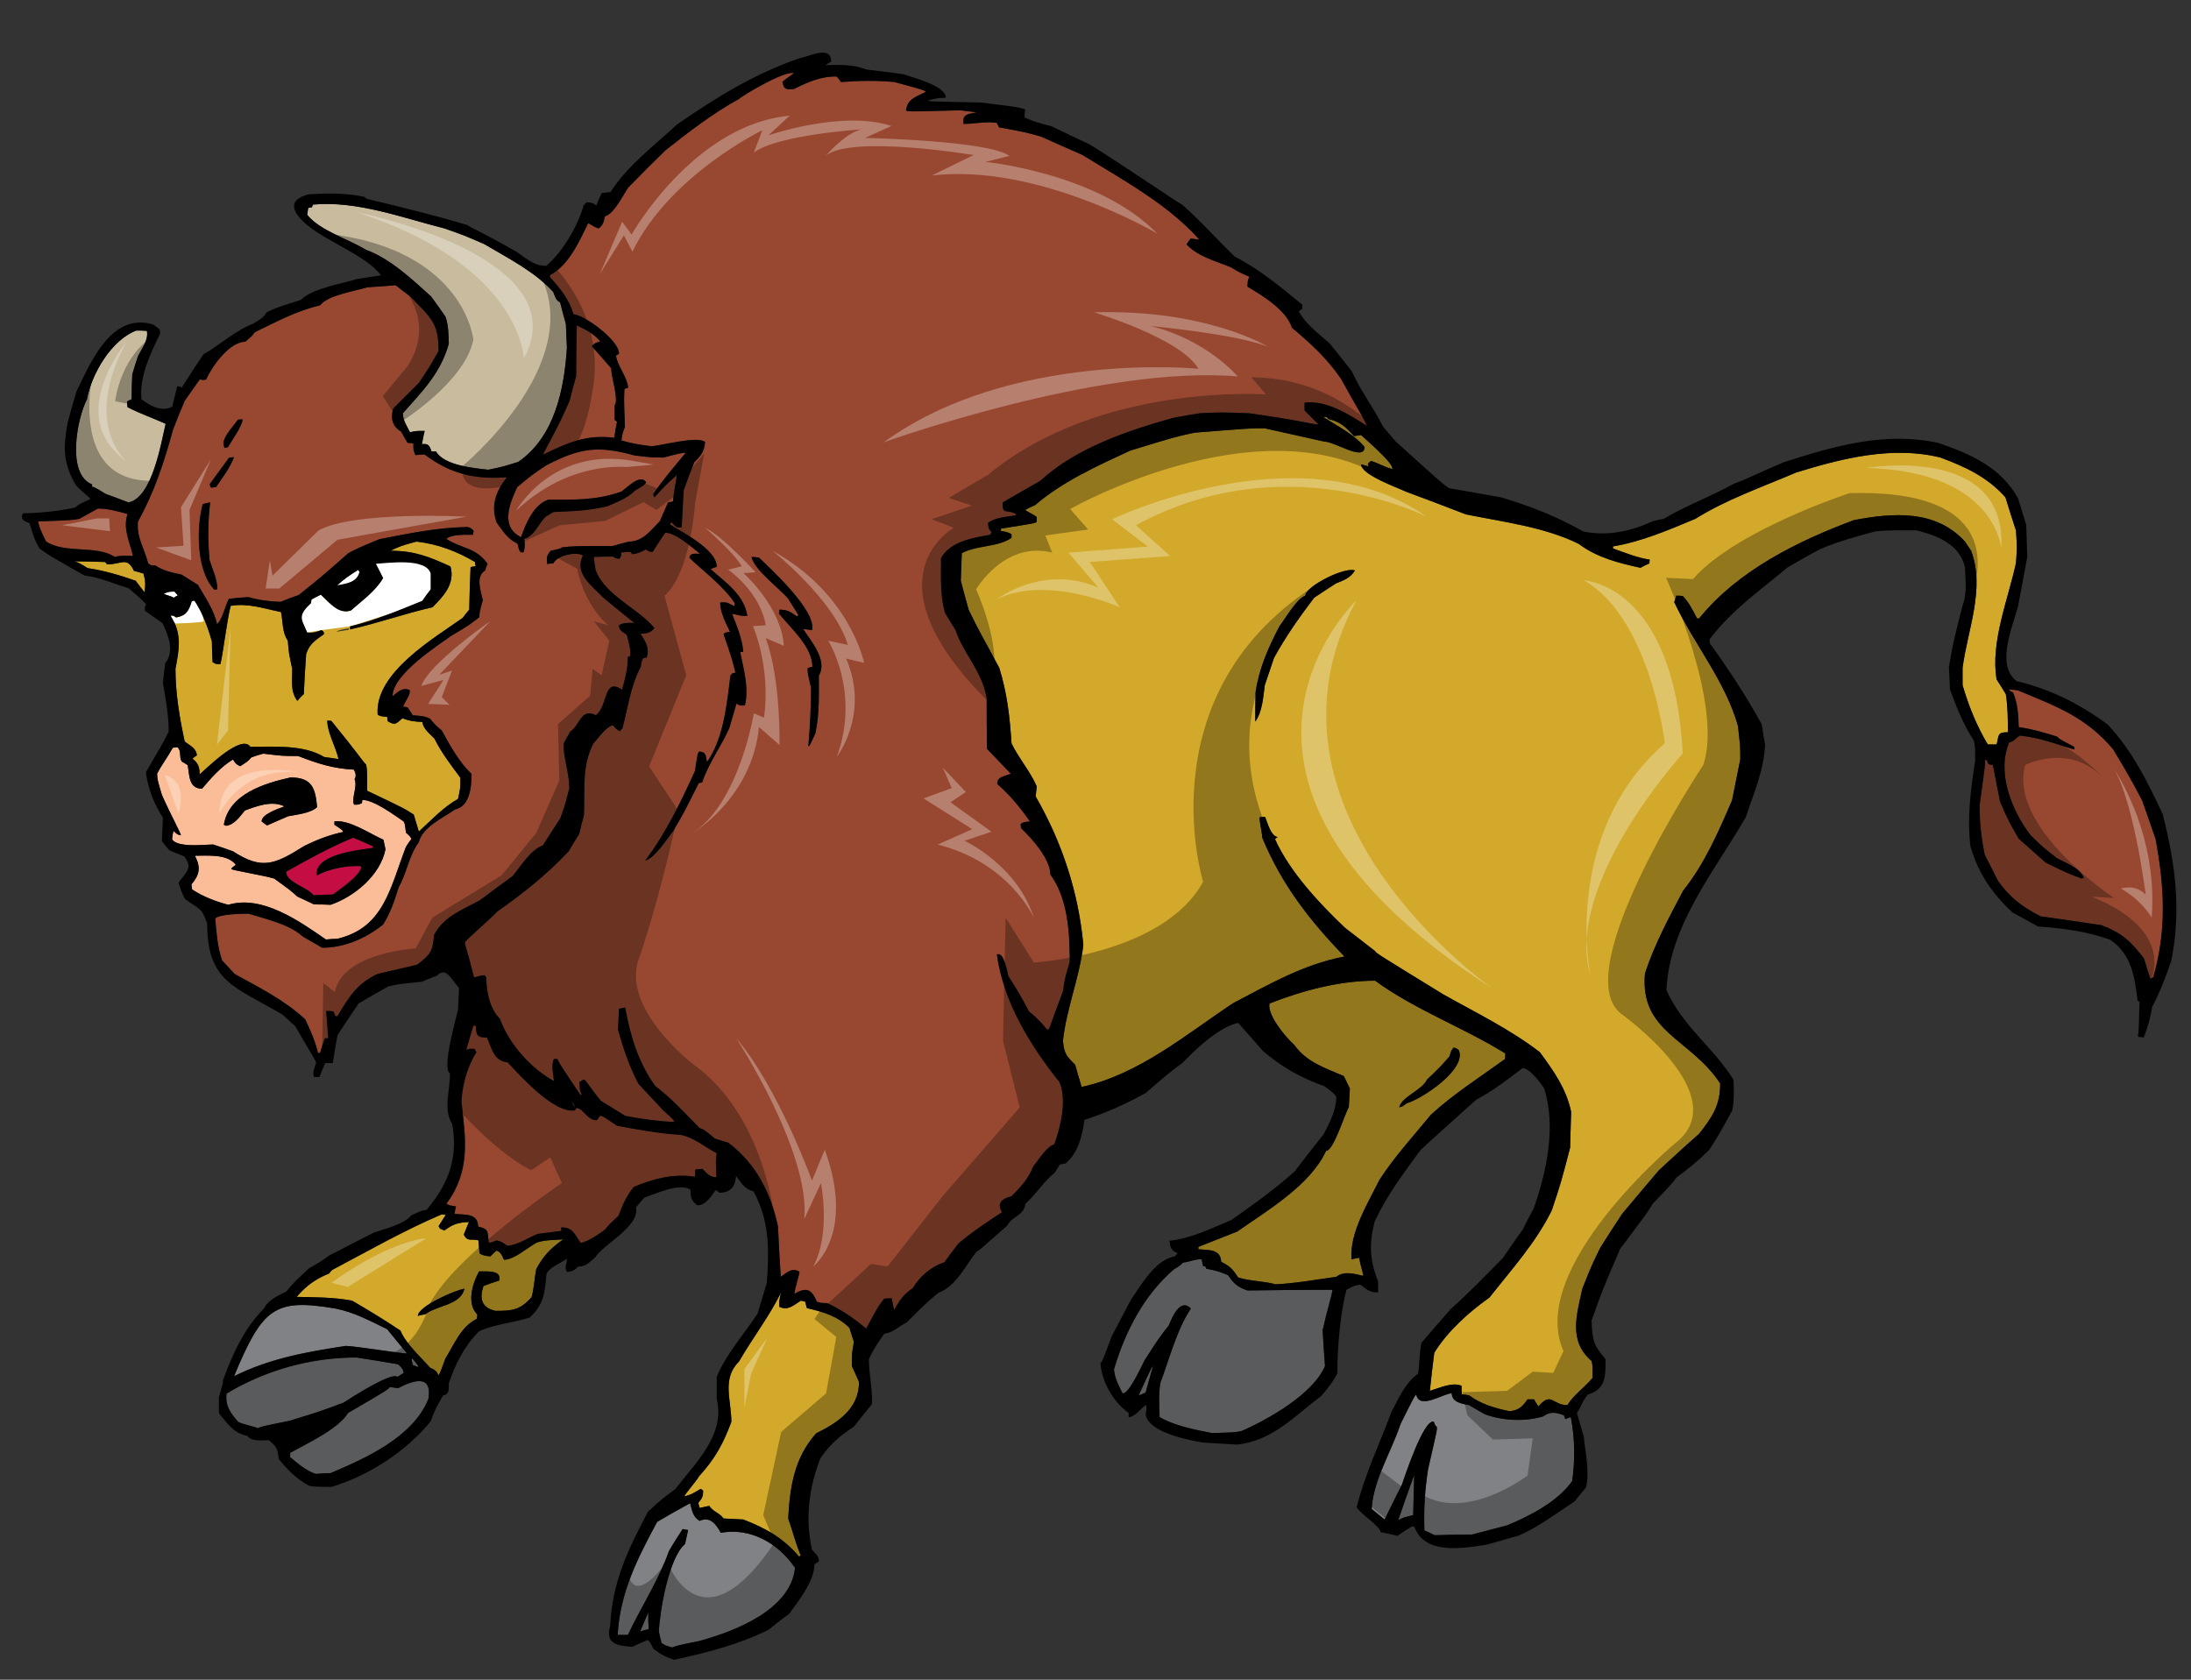
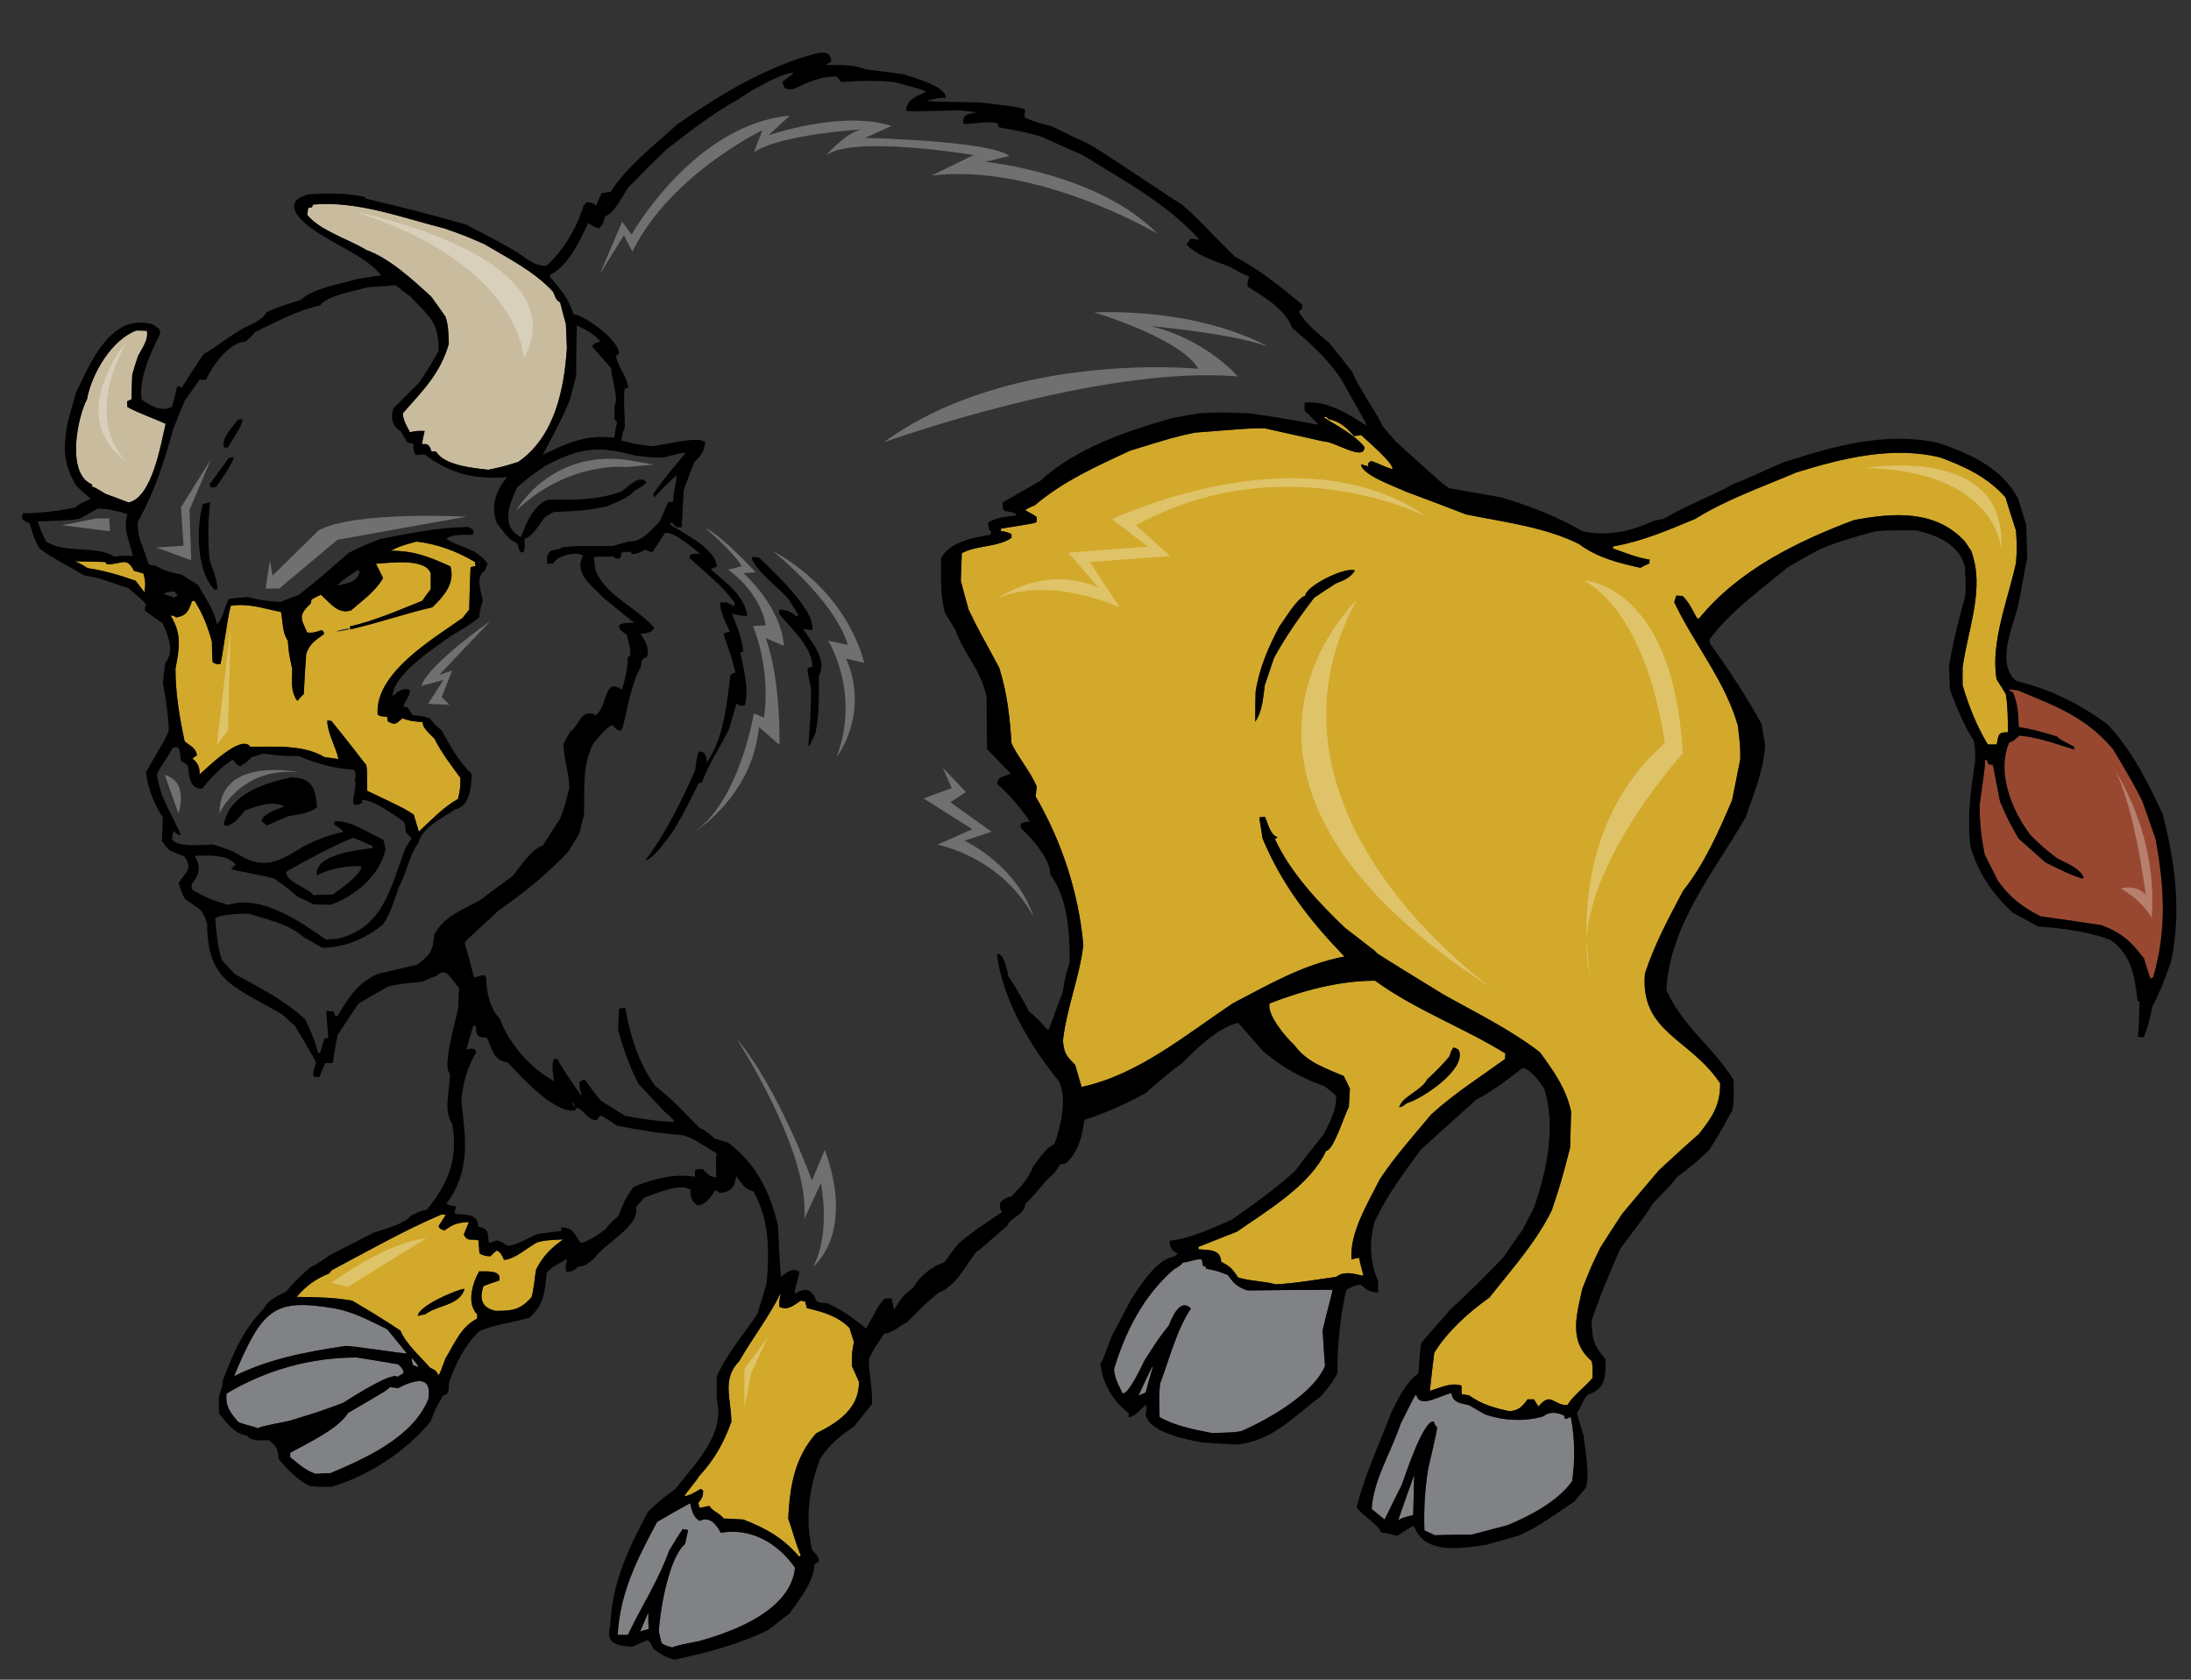
<svg xmlns="http://www.w3.org/2000/svg" version="1.1" id="Layer_1" x="0px" y="0px" width="200px" height="153.333px" viewBox="0 0 200 153.333" style="enable-background:new 0 0 200 153.333;" xml:space="preserve">
  <rect x="0" y="0" width="200" height="153.333" fill="#333333" stroke="none" />
  <path id="color7" style="fill:#808285;" d="M59.178,147.192c0,0.498,0,0.995,0.031,1.523c-0.278,0.063-0.528,0.124-0.777,0.219  C58.681,148.341,58.93,147.751,59.178,147.192z M128.999,138.307c0.03-1.245,0.064-2.456,0.092-3.667  c-0.496,1.367-0.992,2.734-1.459,4.133C128.098,138.524,128.098,138.524,128.999,138.307z M36.341,126.717  c-0.25-0.031-0.498-0.063-0.748-0.096c-0.249,0.279-0.249,0.279-3.82,2.362c-0.872,1.46-3.824,2.827-5.284,3.638  c0,0.123,0,0.247,0,0.401c0.778,0.621,1.399,1.213,2.33,1.523c0.435-0.033,0.869-0.064,1.337-0.064  c3.23-1.366,7.55-3.293,8.947-6.773C39.479,125.443,37.769,125.97,36.341,126.717z M36.277,125.69  c0.186-0.124,0.373-0.247,0.56-0.341c0-0.373-0.248-0.563-0.496-0.809c-1.276-0.217-2.549-0.437-3.792-0.621  c-4.196,0-8.297,1.149-11.87,3.294c-0.126,1.149,0.341,1.741,1.056,2.58c0.467,0.248,1.553,0.434,1.801,0.59  c0.28-0.155,0.28-0.155,2.89-0.685c2.734-0.838,2.734-0.838,4.91-1.647C32.114,127.554,35.78,125.194,36.277,125.69z M103.925,127.4  c0.216-0.093,0.435-0.187,0.651-0.279c0.219-0.81,0.435-1.616,0.684-2.393C105.104,124.851,105.104,124.851,103.925,127.4z   M65.797,139.922c-0.436-0.777-0.966-1.523-1.929-1.088c-0.62-0.342-0.713-0.994-0.867-1.615c-1.026,0.559-2.02,1.117-3.016,1.708  c-1.802,3.355-3.386,6.432-3.604,10.316c0.31,0,0.621,0,0.932,0c1.212-2.549,2.828-5.034,3.759-7.675  c0.404-0.685,0.809-1.337,1.243-1.99c0.156,0.032,0.311,0.063,0.498,0.094c-0.093,0.403-0.188,0.841-0.278,1.273  c-1.462,1.212-2.3,6.029-2.393,7.987c0.063,0.342,0.155,0.684,0.248,1.058c0.341,0.215,0.341,0.215,0.963,0.402  c0.497-0.188,0.497-0.188,2.486-0.591c3.138-0.869,8.328-2.796,8.732-6.681C71.048,140.885,68.531,139.424,65.797,139.922z   M143.386,129.358c0.373,1.896,0.402,3.915,0.124,5.841c-1.305,1.862-3.885,3.199-5.936,4.039c-1.086,0.279-2.144,0.559-3.199,0.838  c-1.151,0-2.3,0.031-3.42,0.063c-0.311-0.154-0.62-0.313-0.931-0.436c-0.064-1.959,0.03-3.667,0.341-5.624  c0.84-3.638,0.84-3.638,0.779-3.855c-0.095-0.03-0.095-0.03-0.28-0.466c-0.965-0.155-2.704,5.25-2.891,5.75  c-0.527,1.057-1.056,2.111-1.584,3.198c-0.405-0.341-0.808-0.652-1.18-0.962c0.154-2.674,1.801-5.22,2.641-7.77  c1.273-2.549,1.273-2.549,1.429-2.671c0.28,1.398,2.392-0.063,3.231-0.125c0.063,0.869,0.901,0.933,1.583,1.087  c0.467,0.278,0.963,0.559,1.461,0.84c1.647,0.59,3.666,0.684,5.314,0.185c0.62-0.467,1.181-0.371,1.895-0.092  c0.031,0.092,0.063,0.216,0.124,0.342C143.045,129.48,143.2,129.419,143.386,129.358z M121.636,117.737  c-0.063,0.527-0.499,1.896-0.902,3.696c0.063,1.088,0.125,2.176,0.218,3.264c-1.075,2.546-5.145,4.854-7.611,5.935  c-0.622,0.125-0.622,0.125-2.704,0.188c-1.585-0.313-3.388-0.654-4.784-1.46c-0.031-1.088-0.094-2.019,0.063-3.108  c0.837-2.205,1.489-4.846,2.796-6.804c-1.026-1.025-1.771,0.963-2.02,1.553c-0.838,1.056-0.838,1.056-2.206,3.171  c-0.156,0.277-1.46,3.198-2.021,3.012c-0.373-0.777-0.685-1.303-0.778-2.174c1.027-3.449,2.705-6.743,5.47-9.136  c0.527-0.311,0.527-0.311,0.839-0.62c0.528-0.033,1.244-0.374,1.708-0.279c0.032,0.187,0.064,0.401,0.125,0.62  c0.062,0,0.124,0,0.188,0c0.029,0.063,0.063,0.125,0.093,0.219c1.056,0.217,1.056,0.217,1.989,0.59  c0.527,0.777,0.869,1.087,1.772,1.398C116.447,117.767,119.023,117.737,121.636,117.737z M30.591,119.447  c1.74,0.341,3.17,1.118,4.754,1.896c0.59,0.713,1.181,1.459,1.804,2.205c-0.189,0.063-4.818-0.685-5.595-0.685  c-3.665,0.561-6.928,1.149-10.191,2.767C23.97,119.378,25.059,118.51,30.591,119.447z M38.142,124.788  c-0.155-0.061-0.311-0.121-0.466-0.185c-0.123-0.559-0.123-0.559-0.03-0.592C38.204,124.697,38.204,124.697,38.142,124.788z" />
  <path id="color6" style="fill:#984831;" d="M196.768,76.596c0.809,4.383,1.026,8.326-0.217,12.615  c-0.094,0.031-0.186,0.094-0.248,0.154c-0.218-0.62-0.404-1.242-0.591-1.863c-1.242-1.616-2.02-2.332-3.885-3.046  c-1.864-0.279-3.729-0.56-5.562-0.809c-1.678-0.868-2.765-1.678-3.885-3.231c-0.402-0.806-0.808-1.615-1.211-2.392  c-0.311-1.555-0.466-2.921-0.466-4.505c0.526-3.823,0.526-3.823,0.466-4.134c0.062,0,0.125,0,0.218,0  c0.063,0.374,0.154,0.436,0.527,0.436c0.218,1.117,0.436,2.238,0.653,3.357c0.808,1.831,0.808,1.831,1.708,3.385  c0.807,0.716,1.618,1.43,2.456,2.176c1.957,0.963,1.957,0.963,3.294,1.463c0.063-0.034,0.123-0.064,0.188-0.095  c-0.469-0.963-1.585-1.276-2.456-1.772c-1.274-0.994-1.274-0.994-2.393-2.082c-1.708-2.207-3.139-5.748-1.958-8.482  c0.467-0.092,0.592-0.403,0.961-0.621c1.711,0.156,3.356,0.777,4.975,1.273c0-0.092,0-0.187,0-0.248  c-1.37-0.715-1.37-0.715-1.555-0.932c-1.211-0.374-2.235-0.686-3.512-0.871c-0.029-1.117-0.092-2.174-0.527-3.169  c-0.248-0.093-0.248-0.093-0.373-0.278c0.248,0.03,0.529,0.063,0.809,0.092c3.512,1.461,6.212,2.426,8.699,5.375  c0.934,1.555,1.864,3.107,2.673,4.723C195.961,74.266,196.365,75.415,196.768,76.596z" />
-   <path id="color5" style="fill:#FBBD97;" d="M29.754,85.763c0.341-0.03,0.681-0.063,1.026-0.063c4.255-0.994,4.814-4.599,6.275-8.389  c0.155-0.247,0.311-0.497,0.499-0.715c-0.094-0.219-0.094-0.219-0.499-0.591c-0.094-0.809-0.094-0.809-0.217-1.025  c-0.871-0.589-2.704-1.959-3.76-1.959c-0.03,0.094-0.03,0.188-0.03,0.281c-0.313,0.156-0.313,0.156-0.716,0.156  c-0.311-0.468,0.341-1.678,0.032-2.332c0.186-0.279,0.092-0.59-0.063-0.869c-1.896-0.094-3.324-0.561-5.097-1.244  c-1.398,0-1.398,0-3.169-0.215c-0.373,0.091-0.746,0.215-1.087,0.341c-0.341,0.373-0.341,0.373-1.027,0.808  c-0.372-0.186-0.434-0.249-0.651-0.621c-1.118,0.683-1.989,1.677-2.827,2.671c-1.212,0-1.15-1.212-1.306-2.144  c-0.186-0.125-0.372-0.25-0.558-0.342c-0.25-0.466,0-0.933-0.375-1.305c-0.155,0-0.311,0.03-0.435,0.061  c-0.496,0.902-0.994,1.523-1.429,2.361c0.03,0.561,0.03,0.561,0.435,1.928c0.839,1.896,1.678,3.387,1.74,3.697  c-0.312-0.062-0.312-0.062-0.684-0.404c-0.063,0.248-0.094,0.499-0.124,0.776c0.527,0.778,2.919,0.468,3.759,0.468  c0.591,0.185,1.181,0.403,1.802,0.621c2.642,1.708,3.791,1.213,6.464-0.466c1.18-0.59,2.299-1.025,3.604-1.306  c-0.094-0.186-0.094-0.186-0.808-0.652c0-0.126,0-0.219,0-0.312c1.399-0.155,3.2,1.117,4.475,1.679  c0.061,0.279,0.123,0.559,0.185,0.869c-0.465,2.362-2.826,4.32-5.002,5.066c-0.527-0.031-1.026-0.031-1.521-0.031  c-0.528-0.249-1.027-0.498-1.523-0.715c-0.652-0.59-0.652-0.59-2.113-1.646c-1.088-0.313-3.791-0.748-3.915-0.871  c0.031-0.156,0.342-0.279,0.404-0.402c-0.777-0.995-2.61-0.811-3.729-0.811c0.56,1.057,0.435,1.74-0.311,2.612  c0,0.154,0.031,0.311,0.063,0.467c0.994,0.652,2.114,1.087,3.295,1.398C23.941,81.66,27.36,84.116,29.754,85.763z M26.304,74.513  c-0.654,0.279-1.305,0.56-1.926,0.84c-0.186-0.124-0.342-0.249-0.497-0.373c0-0.683,1.617-1.181,2.081-1.367  c-1.118-0.561-2.517-0.031-3.604,0.373c-0.497,0.589-0.933,1.273-1.709,1.398c-0.093-0.031-0.155-0.063-0.217-0.094  c0.466-2.828,3.728-3.791,6.09-4.32c1.958,0,2.269,0.966,2.425,2.705C28.386,74.234,27.08,74.358,26.304,74.513z" />
-   <path id="color4" style="fill:#C40D42;" d="M28.913,79.92c1.058-0.59,2.862-0.962,4.072-0.839c0,0.776-2.019,2.144-2.61,2.578  c-0.59,0-1.18,0.032-1.771,0.063c-0.406-0.684-2.486-1.149-2.486-2.144c1.988-1.12,3.946-2.206,6.12-3.108  c0.591,0.249,1.181,0.498,1.803,0.778c-0.03,0.03-0.03,0.093-0.03,0.155C32.828,77.59,28.635,77.962,28.913,79.92z" />
  <path id="color3" style="fill:#D2A92A;" d="M77.759,124.697c0.218,0.466,0.436,0.962,0.654,1.461c0,2.453-1.928,3.697-3.915,4.689  c-1.989,2.238-2.392,4.85-2.548,7.77c0.433,1.211,0.622,2.111,1.149,3.387c-0.063,0.031-0.125,0.063-0.156,0.093  c-1.46-1.708-3.013-2.578-5.095-3.387c-0.622-0.031-1.21-0.063-1.802-0.093c-0.343-0.499-0.932-0.59-1.306-1.151  c-0.312,0.064-0.589,0.125-0.871,0.189c-0.061-0.154-0.092-0.312-0.122-0.468c0.341-0.435,0.434-0.526,0.434-1.118  c-0.092-0.062-0.156-0.123-0.218-0.156c-0.901,0.53-0.901,0.53-1.491,0.686c0.063-0.25,1.086-1.368,1.336-1.834  c1.429-1.553,2.238-3.013,2.951-4.97c0-2.051-0.901-3.914,0.715-5.533c1.212-2.11,2.734-4.069,3.823-6.275  c-0.186,0.809-0.186,0.809-0.155,1.307c0.777,0.372,1.275-0.125,1.958-0.562c0.125,0.031,0.249,0.063,0.403,0.093  c0.032,0.188,0.094,0.374,0.157,0.591c1.46,0.341,2.796,0.715,3.883,1.802c0.124,0.404,0.249,0.839,0.404,1.274  C77.759,123.546,77.759,123.546,77.759,124.697z M181.45,67.957c-1.026-1.709-1.741-3.511-2.301-5.405c0-0.529,0-1.057,0-1.586  c0.467-3.512,2.082-7.24,0.779-10.688c-0.189-0.28-0.374-0.559-0.561-0.838c-2.674-2.922-6.525-2.641-10.132-1.958  c-5.156,1.927-10.594,4.598-14.137,8.979c-0.063,0-0.125,0-0.186,0c-0.373-0.714-0.748-1.492-1.307-2.049  c-0.218-0.031-0.403-0.031-0.591-0.031c-0.063,0.185-0.124,0.373-0.186,0.59c1.802,3.822,4.661,7.209,5.811,11.278  c0.217,1.864,0.217,1.864,0.217,3.077c-0.25,1.242-0.498,2.484-0.748,3.728c-1.241,2.89-2.515,5.813-4.472,8.265  c-1.305,2.485-2.61,4.878-3.48,7.553c-0.469,5.398,4.122,5.883,6.867,10.034c0,1.989-0.683,3.014-1.926,4.601  c-1.243,1.088-2.457,2.207-3.665,3.324c-1.118,1.307-2.239,2.642-3.357,3.978c-0.684,1.026-1.336,2.052-1.987,3.077  c-0.809,1.647-0.809,1.647-1.649,3.761c-0.527,2.422-1.274,4.784,0.841,6.586c0.092,0.343,0.092,0.343,0.092,1.555  c-0.714,0.869-1.708,1.522-2.3,2.485c-1.366,0-1.459-1.276-2.641,0.124c-0.154-0.218-0.277-0.435-0.402-0.652  c-0.218,0-0.402,0-0.59,0c-0.467,0.652-0.779,0.993-1.646,1.085c-1.401-0.311-2.55-0.618-3.7-1.459  c-0.215-0.028-0.434-0.062-0.651-0.092c-0.031-0.282-0.031-0.529-0.031-0.779c-0.901-0.34-1.957,0.188-2.89,0.468  c0.123-1.181,0.248-2.331,0.403-3.481c1.213-1.958,3.138-3.696,5.034-5.035c2.05-2.608,4.227-5.001,5.687-7.952  c0.838-2.518,0.838-2.518,1.675-5.718c0.034-1.119,0.065-2.206,0.095-3.295c-0.463-2.141-1.583-3.695-2.857-5.436  c-2.705-2.084-5.843-3.605-8.824-5.282c-6.122-3.76-6.122-3.76-6.214-3.946c-0.937-0.716-1.836-1.432-2.735-2.114  c-2.331-2.206-5.067-5.126-6.402-8.109c0.063-0.063,0.155-0.126,0.247-0.188c-0.651-0.09-0.93-1.335-1.148-1.833  c-0.187,0-0.341,0-0.498,0.032c-0.063,0.217,0.157,0.965,0.25,1.896c1.771,4.258,4.286,7.489,7.488,10.814  c-3.728,0.714-6.772,2.485-10.161,4.256c-4.258,2.827-8.669,6.556-13.829,7.646c-0.217-0.684-0.402-1.369-0.589-2.021  c-0.808-0.808-0.996-0.993-1.119-2.176c0.311-2.919,1.522-5.81,1.864-8.762c-0.433-4.785-1.956-9.415-4.348-13.548  c0.03-0.312,0.062-0.62,0.092-0.932c-0.589-1.368-1.677-2.611-2.298-3.916c-0.155-2.422-0.403-4.598-1.119-6.898  c-1.554-2.921-1.77-3.168-2.797-5.313c-0.249-0.9-0.497-1.771-0.715-2.641c0.031-0.839,0.064-1.679,0.092-2.517  c1.4-0.747,3.294-0.528,4.538-1.399c0-0.125,0-0.248,0-0.341c-0.404-0.188-0.497-0.218-0.964-0.279c0-0.094,0-0.156,0-0.219  c3.107-0.496,3.107-0.496,3.262-0.621c0-0.155,0-0.311,0-0.435c-0.279-0.248-0.777-0.436-1.056-0.652  c0.279-0.156,0.59-0.312,0.902-0.435c2.548-2.175,5.655-3.573,8.668-4.972c4.041-1.243,4.041-1.243,5.905-1.648  c5.096-0.402,5.096-0.402,6.369-0.402c1.802,0.402,3.604,0.807,5.439,1.212c0.993,0,3.697,1.864,3.697,0.498  c-0.935-1.151-2.517-1.927-3.761-2.736c0.094,0,0.187,0,0.312,0c0.029,0.062,0.094,0.126,0.155,0.187  c1.087,0.248,1.583,0.715,2.331,1.555c0.218-0.032,0.434-0.063,0.652-0.095c0.588,0.56,2.982,2.58,2.858,3.108  c-0.715-0.188-1.058-0.435-1.927-0.746c-0.123,0.062-0.215,0.155-0.309,0.25c0,0.062,0.029,0.155,0.061,0.249  c-0.249-0.064-0.465-0.125-0.684-0.188c0,0.964,3.387,2.144,4.071,2.486c1.832,0.684,3.666,1.368,5.498,2.083  c3.356,0.683,7.21,1.149,10.317,2.702c1.647,1.244,3.636,1.741,5.623,2.176c0.25-0.157,0.529-0.28,0.811-0.404  c0-0.124,0-0.249,0.029-0.34c-1.182-0.187-2.236-0.622-3.355-1.026c0-0.063,0-0.125,0-0.186c2.608-0.435,5.064-1.492,7.52-2.517  c2.828-1.771,6.15-2.921,9.196-4.226c4.228-1.306,8.795-2.455,13.175-1.368c2.27,0.838,4.32,1.802,5.935,3.636  c0.312,0.994,0.623,2.019,0.964,3.045c0.093,1.522,0.093,1.522,0,2.919c-0.683,3.232-2.361,7.271-1.771,10.658  c0.28,0.436,0.56,0.871,0.84,1.337c0.188,1.149,0.188,2.298,0.188,3.48c-0.994,0-0.809,0.279-1.027,1.117  C181.979,67.957,181.698,67.957,181.45,67.957z M123.685,52.079c-0.933-0.372-4.534,1.461-4.534,2.3  c-0.779,0.248-1.834,2.112-2.362,2.797c-1.028,1.959-1.834,3.791-2.176,5.997c-0.028,0.901-0.028,1.802-0.028,2.703  c0.652-0.932,0.713-2.175,0.868-3.325c0.28-0.84,0.559-1.678,0.84-2.486c1.085-1.988,2.298-3.696,3.665-5.5  c0.654-0.435,1.306-0.869,1.989-1.305C122.69,52.949,123.221,52.795,123.685,52.079z M49.018,113.417  c0.684-0.186,0.684-0.186,2.392-0.279c-1.15,0.84-1.771,1.429-2.454,2.703c-0.125,0.497-0.217,1.927-0.437,2.581  c-1.025,1.149-1.74,1.242-3.261,1.242c-1.213-0.25-1.556-1.028-1.12-2.27c0.467-0.188,0.932-0.342,1.431-0.498  c0.278-1.024-1.274-0.807-1.833-0.838c-0.592,1.059-1.182,2.921-0.156,3.946c-0.03,0.124-0.03,0.25-0.03,0.372  c-1.46,0.715-2.05,2.269-2.89,3.635c-0.527,1.432-0.527,1.432-0.654,1.524c-0.154-0.436-0.371-0.497-0.745-0.685  c-0.839-0.961-2.237-2.206-2.703-3.387c-0.434-0.249-0.714-0.559-4.411-2.734c-1.71-0.31-3.325-0.31-5.065-0.342  c0.87-1.025,1.741-1.648,2.983-2.144c0.062-0.125,0.156-0.219,0.25-0.311c3.23-1.71,6.617-3.637,9.974-5.065  c0.123,0,0.247,0,0.404,0.03c-0.219,0.342-0.436,0.683-0.653,1.025c0.093,0.311,0.278,0.279,0.527,0.404  c0.84-0.621,1.245-0.715,2.238-0.778c-0.156,0.373-0.312,0.746-0.465,1.149c0.342,0.716,0.714,0.343,1.336,0.53  c0.029,0.371,0.063,0.776,0.092,1.179c0.312,0.218,0.621,0.249,0.994,0.279c0.187-0.187,0.373-0.371,0.561-0.527  c0.403,0.124,0.527,0.497,0.682,0.839C46.935,115.001,48.148,113.883,49.018,113.417z M42.399,117.644  c-0.869,0.123-4.257,1.614-4.257,2.484c0.218-0.063,0.435-0.124,0.685-0.155C39.913,119.135,42.026,119.167,42.399,117.644z   M125.521,89.523c3.664,2.673,8.045,4.258,11.899,6.648c-0.031,0.156-0.031,0.313-0.031,0.498c-2.269,1.646-4.725,3.2-6.774,5.094  c-1.584,1.928-3.324,3.825-4.691,5.935c-0.995,2.021-2.767,4.849-2.55,7.273c0.219-0.063,0.436-0.126,0.686-0.155  c0.216,1.086,0.403,1.46,0.371,1.645c-0.838-0.185-1.74-0.465-2.454,0.095c-1.833,0.25-3.666,0.592-5.53,0.684  c-1.12-0.313-2.301-0.278-3.42-0.622c-0.527-0.777-0.684-0.994-1.553-1.43c-0.063-1.18-1.088-1.057-2.082-1.149  c0-0.095,0-0.154,0-0.217c1.181-0.467,2.359-0.935,3.541-1.398c2.705-1.896,6.68-4.225,8.112-7.365c0.683,0,1.677-3.295,2.08-4.008  c0.031-0.56,0.063-1.117,0.096-1.678c-0.188-0.403-0.375-0.777-0.561-1.148c-1.802-0.778-3.355-1.244-4.536-2.859  c-0.809-0.716-2.485-2.766-2.236-3.762C118.901,90.424,122.255,89.523,125.521,89.523z M127.724,101.081  c0.281-0.062,0.281-0.062,0.688-0.371c1.427-0.406,5.496-3.109,4.752-4.85c-0.312-0.216-0.312-0.216-0.499-0.216  c-0.216,0.312-0.216,0.312-0.342,0.775c-0.619,0.747-1.335,1.461-2.048,2.115C129.776,99.558,127.973,100.088,127.724,101.081z   M26.675,61.06c0,1.118-0.186,2.019,0.466,2.92c0.186-0.218,0.374-0.436,0.591-0.621c0.061-1.243,0.123-2.454,0.216-3.667  c0.311-0.931,0.839-1.243,1.616-1.802c0-0.217,0-0.217-0.217-0.373c-0.497,0.185-0.776,0.279-1.306,0.217  c-0.558-1.274-0.868-1.523,0.343-2.672c0-0.125,0.032-0.249,0.061-0.342c0.281-0.156,0.56-0.311,0.839-0.435  c0.84,0.714,1.554,1.833,2.766,1.429c1.026-0.901,2.269-1.771,2.92-2.952c-0.217-0.434-0.436-0.869-0.653-1.305  c1.18-0.063,4.569-0.559,5.004,0.901c0,0.465,0,0.932,0,1.429c-0.28,0.341-0.529,0.682-0.777,1.056  c-2.113,0.839-4.351,1.833-6.589,2.331c0,0.094,0,0.188,0,0.279c2.517-0.561,5.035-1.459,7.521-2.02  c1.025-1.025,2.082-2.145,1.646-3.729c-1.988-0.9-3.293-1.43-5.468-1.43c0.901-0.434,0.901-0.434,2.361-0.838  c1.928,0.216,3.728,0.9,5.345,1.864c0,0.125,0.03,0.249,0.063,0.371c-0.156,0.032-0.312,0.063-0.466,0.094  c-0.064,1.274-0.093,2.58-0.124,3.886c-0.217,0.248-0.404,0.497-0.592,0.745c-2.608,1.863-8.047,5.002-7.768,8.824  c0.217,0.155,0.217,0.155,0.87,0.219c0,0.125,0.031,0.248,0.062,0.404c0.683,0.402,0.746,0.217,1.337-0.279  c0.62,0.248,1.118,0.311,1.833,0.34c0,0.592,0.716,1.119,1.088,1.523c0.622,1.274,1.523,2.424,2.361,3.573  c0,0.965,0,0.965-0.216,1.927c-1.369,0.776-2.425,1.926-3.575,2.982c-0.155-0.526-0.31-1.056-0.466-1.554  c-0.869-0.56-0.869-0.56-4.255-2.176c0-1.957,0-1.957-0.094-2.392c-0.311-0.279-0.559-0.777-3.169-3.979  c-0.125-0.029-0.249-0.029-0.374-0.029c0,1.086,0.778,2.392,1.026,3.51c-0.434-0.063-0.87-0.125-1.305-0.188  c-1.896-1.149-4.598-0.931-6.742-0.931c-0.807-1.212-3.946,1.926-4.63,2.517c0-0.651-0.123-1.025-0.652-1.43  c0.125-0.124,0.248-0.217,0.403-0.31c-0.094-0.716-0.652-0.869-1.118-1.274c-0.467-2.174-0.839-4.381-0.839-6.619  c0.341-1.834,0.621-3.137-0.436-4.848c0.249-0.031,0.249-0.031,0.499,0.157c0.931-0.157,1.15-0.591,1.429-1.462  c0.063-0.03,0.156-0.063,0.249-0.063c0.777,1.242,1.18,2.299,1.585,3.729c0,0.622,0.03,1.244,0.062,1.865  c0.279,0.188,0.279,0.188,0.715,0.188c0.249-0.995,0.559-3.792,0.933-5.314c1.555-0.279,3.045,0.248,4.597,0.561  c0.188,0.9,0.095,1.863,0.623,2.611C26.365,59.63,26.365,59.63,26.675,61.06z M30.685,57.673c0.374-0.063,0.745-0.125,1.15-0.188  c0-0.063,0-0.092,0-0.124C30.995,57.517,30.995,57.517,30.685,57.673z M12.228,52.11c-0.652-1.336-1.087-0.591-2.455-0.591  c-0.063-0.093-0.123-0.156-0.186-0.216c-0.932-0.032-1.865-0.062-2.797-0.062c0.466,0.155,0.466,0.155,1.212,0.621  c1.492,0.216,2.952,0.652,4.381,1.151c0.249,0.341,0.527,0.683,0.808,1.055c0.094-0.715,0.094-1.055-0.094-1.708  C12.787,52.266,12.507,52.173,12.228,52.11z" />
  <path id="color2" style="fill:#C9BC9E;" d="M8.407,44.219c-2.394-0.933-1.337-6.152-0.467-7.768  c0.404-2.299,2.237-5.437,4.506-6.277c0.311,0,0.621,0,0.962,0.032c0.156,0.839-0.434,1.553-0.808,2.298  c-0.186,0.56-0.372,1.119-0.527,1.679c-0.03,0.744-0.062,1.491-0.062,2.267c-0.156,0.062-0.28,0.125-0.404,0.188  c0,0.155,0,0.34,0.03,0.528c1.119,0.589,2.331,0.994,3.481,1.522c-0.405,1.707-1.213,6.743-3.388,7.179  c-0.715-0.281-1.399-0.529-2.081-0.778c-1.027-0.621-1.027-0.621-1.243-0.653C8.407,44.342,8.407,44.281,8.407,44.219z   M40.659,28.899c0.28,0.778,0.28,1.646,0.31,2.486c-0.776,2.703-2.33,4.226-4.194,6.339c0,0.652,0.375,1.18,0.652,1.739  c0.529-0.154,0.807-0.125,1.336-0.125c-0.092,0.404-0.187,0.807-0.248,1.211c0.59-0.092,0.715,0.156,0.87,0.654  c0.125,0,0.25,0,0.404,0c0.776,1.304,3.449,1.523,4.784,1.677c1.337-0.28,1.337-0.28,2.735-0.715c3.325-2.3,4.194-6.618,4.442-10.41  c-0.03-0.745-0.061-1.459-0.094-2.174c-0.186-0.684-0.371-1.336-0.527-1.989c-0.375-0.125-0.498-0.622-0.622-0.932  c-1.678-1.865-4.165-3.108-6.308-4.381c-1.864-0.809-1.864-0.809-3.637-1.43c-3.82-0.964-7.986-2.549-11.993-2.174  c-0.032,0.062-0.063,0.155-0.092,0.248c-0.126,0-0.249,0.032-0.342,0.063c-0.032,0.187-0.063,0.403-0.095,0.622  c1.182,1.46,3.761,2.206,5.377,3.201c2.174,0.776,4.256,2.734,5.934,4.256C39.789,27.656,40.224,28.279,40.659,28.899z" />
-   <path id="color1" style="fill:#984831;" d="M90.997,87.129c0.653-0.28,0.933,1.553,1.055,1.99c0.686,1.056,1.306,2.082,1.865,3.2  c0.653,0.526,1.119,0.992,1.647,1.645c0.064,0,0.125,0,0.187,0c0.404-1.148,0.838-2.298,1.273-3.447  c0.187-1.244,0.187-1.244,0.623-2.704c0-2.642-0.156-5.779-1.771-7.985c0-1.431-1.71-3.325-2.673-4.225  c-0.031-0.157-0.031-0.28-0.031-0.405c0.281-0.154,0.281-0.154,0.839-0.217c-0.868-1.242-1.832-2.423-2.983-3.417  c0-0.685,0.653-0.685,1.243-0.934c-0.745-0.777-1.46-1.521-2.175-2.268c-0.031-1.584-0.031-3.139-0.031-4.691  c-0.498-2.549-2.082-3.916-2.858-6.185c-0.342-0.527-0.652-1.056-0.965-1.584c-0.434-1.616-0.34-3.293-0.34-4.972  c0.9-1.522,2.889-1.834,4.504-2.113c0.032-0.093,0.063-0.187,0.094-0.28c-0.281-0.186-0.281-0.498-0.312-0.808  c0.653-0.496,1.741-0.561,2.55-0.684c0.122-0.279-0.902-0.373-1.058-0.402c-0.155-0.249-0.155-0.249-0.155-0.777  c1.117-0.653,2.268-1.307,3.416-1.959c3.232-2.983,7.892-4.568,12.088-5.748c0.809-0.156,1.647-0.311,2.485-0.435  c1.865-0.093,1.865-0.093,4.506,0c4.474,0.622,6.028,1.057,6.339,1.025c-0.435-0.434-0.868-0.87-1.273-1.273  c0-0.249,0-0.498,0-0.715c2.02-0.25,4.069,1.088,5.687,2.113c-0.218-0.591-0.684-1.243-2.361-4.289  c-1.276-1.865-2.734-3.201-4.476-4.661c-0.528-1.616-2.61-2.889-4.069-3.76c0.031-0.591,0.031-0.591,0.185-0.901  c-0.869-0.373-0.869-0.373-1.707-0.869c-1.429-0.591-2.983-0.964-4.039-2.084c0.125-0.185,0.248-0.373,0.373-0.527  c0.403,0,0.62,0.125,0.776,0.063c-2.889-3.231-6.991-5.439-10.658-7.707c-1.274-0.559-2.548-1.119-3.791-1.678  c-1.46-0.404-1.46-0.404-3.823-0.84c-0.062-0.154-0.125-0.279-0.186-0.404c-1.057-0.154-1.989,0.094-3.046,0.094  c-0.125-0.902,0.404-0.902,1.213-1.057c-0.527-0.062-1.026-0.124-1.522-0.186c-4.599,0.124-4.599,0.124-4.94,0.03  c0.125-1.056,0.808-1.212,1.802-1.708c-0.124-0.156-0.124-0.156-2.86-0.902c-1.708-0.155-3.198-0.125-4.877,0  c-0.124-0.186-0.248-0.341-0.373-0.497c-1.369-0.063-2.734,0.528-3.884,1.119c-0.682,0.093-0.963,0.093-1.088-0.653  c0.342-0.278,0.685-0.528,1.056-0.777c-0.838-0.28-4.722,2.05-5.033,2.362c-2.392,1.306-4.538,2.983-6.68,4.661  c-1.151,1.119-2.3,2.268-3.419,3.418c-0.465,0.684-1.306,2.423-2.112,2.611c-0.126,0.497-0.186,0.839-0.59,1.119  c-0.465-0.125-0.715-0.404-0.964-0.467c-0.777,1.646-1.833,3.916-3.48,4.724c0,0.06,0,0.124,0,0.186  c0.902,0.993,1.77,2.051,2.145,3.387c1.025,0.093,4.163,2.361,4.163,3.605c-0.093,0.061-0.187,0.124-0.28,0.185  c0.156,0.995,0.996,1.864,1.119,2.921c-0.124,0.031-0.25,0.061-0.342,0.124c-0.092,1.459,0.032,2.268,0.032,3.479  c-0.219,0.561-0.219,0.561-0.312,1.213c1.181,0.311,1.181,0.311,2.735,0.528c0.963-0.062,4.289-0.995,4.909-0.374  c-0.092,0.839-0.372,1.243-0.994,1.833c-0.341,0.839-0.653,1.678-0.963,2.548c-0.063,1.12-0.125,2.237-0.187,3.387  c-0.528,0.093-0.59-0.124-0.932-0.466c-0.063,0.063-0.093,0.126-0.124,0.217c0.994,0.653,4.257,2.238,4.257,3.855  c-0.188,0.062-0.372,0.124-0.56,0.216c1.367,1.211,3.045,2.331,3.356,4.257c-0.529,0.063-0.903-0.093-1.399-0.187  c0.435,1.117,0.933,2.267,1.026,3.479c-0.093,0-0.187,0-0.28,0.031c0.312,1.555,0.809,3.262,0.435,4.848  c-0.373,0.063-0.496,0.03-0.777-0.155c-0.216,0.743-0.433,1.491-0.652,2.237c-0.745,1.676-1.896,3.2-2.485,4.971  c-0.125,0-0.22,0.033-0.312,0.063c-1.367,2.734-1.367,2.734-2.3,4.318c-0.527,0.685-1.739,2.552-2.578,2.736  c1.896-2.517,3.232-5.313,4.536-8.172c0.249-1.616,0.249-1.616,0.373-1.771c0.621,0,0.653,0.404,0.715,0.964  c1.523-2.112,1.833-5.344,2.144-7.894c0.156-0.217,0.156-0.217,0.467-0.278c-0.374-1.461-0.374-1.461-1.088-3.511  c0.155-0.156,0.155-0.156,0.591-0.217c-0.375-0.779-0.902-1.771-0.902-2.673c0.714-0.061,0.714,0.063,1.307,0.342  c0-0.093,0-0.187,0.03-0.279c-1.057-1.585-2.766-2.828-4.132-4.132c0-0.498,0.59-0.374,0.963-0.374  c-0.715-0.56-2.207-1.927-3.171-1.927c-0.405,0.56-0.776,1.15-1.149,1.741c-0.311,0-0.311,0-0.622-0.217  c-0.684,0.342-0.684,0.342-1.242,0.435c-0.063-0.093-0.127-0.156-0.188-0.218c-0.28,0-0.56,0.03-0.84,0.062  c0.032,0.249,0.032,0.249-0.123,0.559c-0.281,0-0.404,0-0.591-0.185c-0.591,0-1.182,0-1.772,0.03  c0.033,0.373,0.093,0.778,0.157,1.18c0.808,2.299,3.883,3.511,5.375,5.311c-0.312,0.437-0.715,0.497-1.274,0.529  c0.465,0.684,0.869,1.367,0.559,2.174c-0.124,0-0.218,0.031-0.311,0.063c-0.156,0.281-0.156,0.281-0.218,0.779  c-0.931,1.707-1.18,3.759-1.678,5.623c-0.093,0.062-0.155,0.155-0.216,0.248c-0.312-0.154-0.405-0.217-0.622-0.529  c-0.56,0-1.461,1.275-1.834,1.68c-1.055,2.111-0.746,4.227-0.838,6.525c-0.156,0.56-0.311,1.118-0.435,1.708  c-0.342,0.529-0.654,1.057-0.964,1.587c-1.988,2.111-4.163,3.851-6.525,5.499c-0.155,0.249-2.734,2.485-2.951,2.798  c0,0.277,0.217,0.684,0.838,3.199c0.248,0,0.527-0.185,0.963-0.185c0.03,0.061,0.094,0.124,0.155,0.217  c0,1.304,0.341,2.859,1.242,3.759c0.841,2.3,2.798,4.506,4.941,5.688c-0.063-0.652-0.279-1.461,0-2.02c0.093,0,0.186,0,0.312,0  c0.249,0.527,0.249,0.527,2.113,3.295c0.029-0.031,0.062-0.031,0.124-0.031c-0.217-0.374-0.217-0.685-0.217-1.151  c0.124-0.093,0.249-0.186,0.404-0.247c0.187,0.063,0.746,1.024,1.553,1.957c0.715,0.436,1.461,0.901,2.208,1.368  c1.46,0.279,2.983,0.497,4.474,0.559c-0.062-0.218-0.062-0.218-0.964-1.025c-0.776-0.838-1.553-1.647-2.298-2.455  c-0.839-1.616-1.367-3.171-1.864-4.94c0.031-0.652,0.062-1.306,0.093-1.926c0.185-0.031,0.373-0.062,0.56-0.093  c0.465,2.578,1.211,5.064,2.764,7.176c1.46,1.088,2.735,2.519,4.039,3.823c0.374,0.123,0.374,0.123,1.399,0.961  c0.405,0.125,0.809,0.25,1.213,0.375c2.548,1.926,3.883,4.599,4.536,7.644c0.062,1.523,0.155,3.045,0.249,4.6  c0.528-0.374,1.024-0.902,1.708-0.467c0,0.28-0.403,1.429-0.465,2.021c1.087-0.653,1.584-0.436,2.05,0.713  c0.435,0.125,0.435,0.125,0.931,0.125c1.306,0.591,2.455,1.397,3.574,2.33c1.087-2.02,1.087-2.02,1.647-2.732  c0.217-0.031,0.434-0.031,0.683-0.031c0.062,0.343,0.124,0.683,0.216,1.058c0.56-0.936,0.809-1.37,1.709-1.991  c0.653-1.087,1.677-1.957,2.891-2.362c0.404-0.59,0.839-1.148,1.272-1.707c1.245-1.058,2.611-1.96,3.979-2.859  c-0.528-0.901,0.064-1.244,0.87-1.459c0.869-0.87,1.554-1.617,1.988-2.735c0.526-0.621,1.119-1.707,1.926-2.02  c0.591-1.648,1.151-4.008,0.465-5.656C94.011,95.395,91.587,91.449,90.997,87.129z M74.435,66.933  c-0.528,1.15-0.528,1.15-0.652,1.209c0.155-1.801,0.249-3.572,0.249-5.373c-0.311-1.307-0.311-1.307-0.311-1.772  c0.125-0.062,0.279-0.092,0.434-0.123c0-1.833-1.958-3.511-3.044-4.847c0-0.125,0-0.249,0.031-0.373  c0.745,0,0.993,0.188,1.615,0.622c0.031-0.064,0.063-0.095,0.125-0.125c-0.31-0.497-0.62-0.995-0.932-1.492  c-0.808-0.962-3.076-2.61-3.356-3.821c0.219,0,0.436,0.031,0.686,0.062c0.929,0.9,5.281,4.847,4.846,6.618  c-0.279-0.031-0.559-0.063-0.809-0.094c0.684,1.059,2.268,2.859,1.43,4.258C74.747,63.453,74.809,65.193,74.435,66.933z   M65.425,105.276c-0.094,0.528-0.094,0.528-0.031,2.176c-0.561,0.063-0.932-0.405-1.273-0.745c-0.218,0-0.435,0.03-0.653,0.063  c-0.031,0.217-0.031,0.435-0.031,0.651c-1.988-0.312-3.791,0.188-5.594,0.932c-0.652,0.842-1.025,1.616-1.367,2.61  c-0.279,0.313-0.683,0.561-1.212,1.243c-0.404,0.342-1.74,1.243-2.267,1.243c-0.56-0.807-0.716-1.43-1.772-1.398  c0,0.095,0,0.187,0.031,0.312c-0.746,0.093-1.461,0.187-2.176,0.28c-0.931,0.373-1.77,0.993-2.764,1.086  c-0.529-0.372-0.529-0.372-0.964-0.495c-0.591,0.216-0.591,0.216-0.746,0.186c-0.093-1.057,0-1.212-0.964-1.46  c0-1.211-1.181-1.056-2.144-1.15c0.03-0.249,0.063-0.466,0.125-0.684c-0.622-0.093-0.622-0.093-0.871-0.247  c2.207-2.953,1.772-5.874,1.367-9.323c0.094-1.584,0.528-3.14,1.368-4.505c-0.061-0.125-0.124-0.218-0.187-0.311  c-0.526,0-0.526,0-0.746,0.122c0.22-0.744,0.435-1.491,0.653-2.237c0.063,0,0.125,0,0.218,0c0.061,0.87,0.092,1.089,1.025,1.089  c0.498,1.117,0.621,2.113,1.895,2.268c1.213,1.305,4.258,4.692,6.154,4.381c0.031-0.093,0.062-0.154,0.093-0.216  c0.684,0,0.962,1.117,1.895,1.117c0.094-0.155,0.188-0.279,0.28-0.403c0.218,0,0.218,0,1.554,0.901  c1.958,0.372,3.853,0.713,5.842,0.84C63.373,103.847,64.305,104.687,65.425,105.276z M46.779,79.983  c0.716-0.838,1.679-2.455,2.767-2.798c0.528-0.837,1.056-1.646,1.585-2.454c0.403-1.088,0.403-1.088,0.837-2.764  c0-1.43-0.526-2.642-0.526-4.071c0.185-0.372,0.403-0.746,0.621-1.119c0.902-0.59,0.933-2.174,2.331-1.491  c1.15-0.87,0.652-3.479,2.392-2.33c0.28-1.024,0.528-1.927,0.528-2.983c0.063-0.031,0.123-0.063,0.216-0.094  c0.062-0.684-0.154-1.273-0.309-1.925c-0.374-0.279-0.716-0.374-0.716-0.87c0.405-0.279,0.901-0.219,1.398-0.219  c-0.964-0.776-1.925-1.553-2.858-2.33c-0.931-1.026-2.672-2.113-1.833-3.823c-0.621-0.403-2.361,0-2.703,0.715  c-0.186,0-0.373,0.032-0.56,0.063c-0.062-0.621-0.062-0.745,0.311-1.211c0.871-0.186,0.871-0.186,1.027-0.311  c1.087-0.125,1.087-0.125,4.629-0.125c0.499-0.156,0.996-0.279,1.493-0.403c1.273,0,1.99-1.027,2.827-1.865  c0.249-0.591,0.497-1.149,0.747-1.708c0.153-0.032,0.31-0.064,0.465-0.094c0.03-0.931,0.342-2.02,0.311-2.393  c-0.993,0.901-0.993,0.901-2.019,2.021c-0.064-0.093-0.093-0.187-0.125-0.279c0.901-1.336,1.957-2.548,2.983-3.791  c-0.465,0.03-0.465,0.03-2.021,0.434c-1.086,0-1.086,0-2.641-0.186c-3.387-0.932-5.003-0.684-8.078,0.901  c-1.338,0.901-1.338,0.901-2.642,1.989c-0.683,1.459-1.586,3.604,0.341,4.567c0.436-1.212,1.152-2.983,2.486-3.418  c2.423,0,4.413,0.063,6.681-0.746c0.528-0.342,1.708-1.678,2.269-0.839c-0.217,0.28-0.217,0.28-1.026,0.747  c-0.716,0.715-1.585,1.025-2.519,1.43c-1.615,0.402-3.231,0.465-4.909,0.527c-0.28,0.155-0.527,0.311-0.777,0.467  c-0.621,0.683-0.994,1.708-1.896,1.989c0.062,0.652,0.062,0.652-0.062,1.211c-0.497,0.155-0.435-0.498-0.59-0.807  c-0.838-0.342-1.304-1.118-1.864-1.866c-0.591-1.554-0.063-2.951,0.932-4.164c-2.952,0.218-5.189-0.31-7.521-2.082  c-0.279,0-0.559,0.03-0.838,0.063c-0.218-0.466-0.187-0.589-0.187-1.056c-0.185-0.03-0.373-0.063-0.529-0.063  c-0.216-0.341-0.403-0.684-0.59-1.026c-0.808-0.466-0.993-1.243-0.714-2.113c0.777-0.777,1.555-1.555,2.33-2.331  c0.903-1.336,0.903-1.336,1.804-2.921c0-2.609-0.715-3.014-2.579-4.971c-0.466-0.342-0.903-0.683-1.337-1.025  c-0.87,0.063-1.741,0.124-2.579,0.187c-1.12,0.341-3.636,0.715-4.319,1.646c-2.145,0.497-3.978,1.492-5.966,2.455  c-0.217,0.312-0.217,0.312-0.87,0.87c-1.43,0-3.014,2.206-3.573,3.449c-0.25,0.063-0.343,0.063-0.56-0.03  c-0.466,0.652-0.932,1.304-1.399,1.987c-0.374,0.871-0.715,1.741-1.056,2.612c-0.808,2.951-1.709,5.717-3.201,8.389  c-0.154,1.43,0.592,2.486,0.934,3.821c0.249,0.188,0.249,0.188,0.652,0.188c0.714,0.496,1.553,0.652,2.393,0.838  c0.497,0.311,0.994,0.621,1.49,0.933c0.654,1.149,1.461,2.268,1.741,3.573c0.465-0.311,0.745-1.678,1.088-2.3  c0.589-0.063,1.18-0.124,1.769-0.155c0.964,0.279,1.958,0.404,2.951,0.435c0.529-0.218,1.089-0.435,1.648-0.622  c1.987-1.586,1.987-1.586,4.535-3.822c0.809-0.435,0.809-0.435,2.827-1.275c2.736-0.528,5.19-1.056,8.049-1.117  c0.31,0.094,0.31,0.094,0.559,0.342c-0.032,0.124-0.032,0.247-0.032,0.373c-0.62,0-2.019-0.063-2.455,0.374  c1.368,0.901,2.673,0.745,3.76,2.268c-0.093,0.186-0.155,0.403-0.218,0.62c-0.902,0.529-0.402,1.865-0.216,2.705  c-0.312,1.149-0.312,1.149-0.312,1.553c-0.963,0.746-0.963,0.746-2.578,1.708c-1.243,0.901-5.345,3.512-5.345,5.501  c0.466-0.373,0.902-0.84,1.555-0.559c0.123,0.436-0.437,1.025-0.591,1.521c0.125,0,0.249,0.031,0.403,0.063  c0.156,0.217,0.311,0.466,0.466,0.715c1.057,0.094,1.057,0.094,1.585,0.311c0.28,0.374,0.684,0.809,1.056,1.058  c0.684,1.243,1.649,3.014,2.734,3.977c0,1.212-0.156,2.984-1.521,3.263c-1.088,0.777-2.952,1.585-3.294,2.983  c-0.901,1.214-1.086,2.798-1.833,4.104c-0.374,1.18-0.746,2.359-1.43,3.417c-1.585,1.274-3.542,2.114-5.562,2.114  c-0.59-0.342-1.18-0.684-1.772-1.026c-1.273-1.15-3.355-1.585-4.939-2.082c-0.622,0-2.641,0.03-3.046,0.436  c0.124,1.365,0.185,2.516,0.621,3.819c0.373,0.405,0.746,0.809,1.149,1.244c2.3,1.273,4.506,2.359,6.432,4.131  c0.496,1.026,0.901,1.958,1.18,3.078c0.063,0,0.123,0,0.187,0c0.125-0.467,0.279-0.903,0.435-1.338c0.094,0,0.188,0,0.312,0  c-0.064-0.837-0.125-1.678-0.188-2.485c0.218,0,0.435,0,0.652,0.032c0.064,0.122,0.127,0.278,0.189,0.436c0.06,0,0.123,0,0.186,0  c1.056-1.741,1.74-2.953,3.666-3.853c1.182-0.281,2.392-0.562,3.604-0.839c1.213-0.934,1.43-1.183,1.556-2.737  c0.93-1.707,2.454-2.205,4.162-3.138C44.792,81.442,45.785,80.698,46.779,79.983z M19.592,53.85  c-1.678-1.677-1.678-5.687-1.087-7.83c0.218-0.063,0.434-0.125,0.682-0.154c-0.216,1.8-0.216,3.417-0.062,5.25  c0.28,0.87,0.714,1.74,0.714,2.672C19.747,53.788,19.654,53.82,19.592,53.85z M19.717,44.467c-0.156,0-0.312,0.031-0.437,0.062  c-0.061-0.125-0.122-0.217-0.155-0.311c0.592-0.807,1.181-1.616,1.772-2.424c0.155-0.03,0.309-0.062,0.465-0.062  C20.99,42.728,20.307,43.597,19.717,44.467z M20.803,40.831c-0.093,0-0.186,0.032-0.279,0.063c-0.558-0.683,0.808-1.989,1.181-2.579  c0.125-0.032,0.279-0.032,0.435-0.032C22.14,38.874,21.115,40.271,20.803,40.831z M10.488,50.837  c-1.772-1.118-4.444-0.25-6.277-1.398c-0.529-1.088-0.529-1.088-0.746-1.834c3.169-0.124,3.169-0.124,3.791-0.249  c0.559-0.312,1.118-0.623,1.678-0.931c0.931,0,1.802,0.248,2.702,0.496c-0.435,1.367,0.187,2.455,0.497,3.823  C11.514,50.744,11.077,50.68,10.488,50.837z M54.796,31.168c-0.497,0.155-0.497,0.155-0.776,0.434  c0.589,0.653,1.181,1.336,1.771,2.02c0,0.869,0.715,2.828,0.312,3.387c0,0.435,0,0.87,0,1.306c0.062,0.062,0.124,0.124,0.216,0.186  c-0.093,0.466-0.186,0.963-0.248,1.46c-2.579-0.312-4.194,0.433-6.524,1.553c1.585-2.983,1.585-2.983,2.454-4.939  c0.187-0.746,0.374-1.493,0.591-2.238c0-1.554,0.03-3.107,0.063-4.63C53.461,30.08,54.239,30.484,54.796,31.168z" />
-   <path id="fill" style="fill:#FFFFFF;" d="M15.864,54.565c-0.219-0.155-0.871-0.279-0.902-0.373c0.466-0.186,0.466-0.186,0.964-0.186  c0.093,0.094,0.187,0.217,0.31,0.341C16.112,54.41,15.987,54.472,15.864,54.565z M32.828,52.206  c-0.061-0.063-0.093-0.127-0.124-0.188c-0.654,0.404-1.368,0.87-1.926,1.428C31.71,53.26,32.58,53.166,32.828,52.206z   M34.158,51.264l0.814,1.499c-0.239,0.641-2.92,2.952-2.92,2.952c-1.054,0.588-2.766-1.429-2.766-1.429l-0.839,0.435l-0.061,0.342  c-0.816,0.402-0.939,1.313-0.939,1.313l0.596,1.359l1.306-0.217l2.609-0.342l6.728-2.127l0.638-1.26v-1.429  c-0.337-1.792-4.736-1.135-4.736-1.135L34.158,51.264z M16.013,56.921c0,0,2.38-0.078,2.576-0.195c0,0,0.017-0.84-0.83-1.883  l-0.263-0.146c0,0-0.099,1.429-1.414,1.671l-0.38-0.188H15.35L16.013,56.921z" />
  <path id="outline" d="M19.125,51.116c0.28,0.87,0.714,1.74,0.714,2.672c-0.093,0-0.185,0.032-0.248,0.062  c-1.678-1.677-1.678-5.687-1.087-7.83c0.218-0.063,0.434-0.125,0.682-0.154C18.971,47.666,18.971,49.282,19.125,51.116z   M133.163,95.86c-0.312-0.216-0.312-0.216-0.499-0.216c-0.216,0.312-0.216,0.312-0.342,0.775c-0.619,0.747-1.335,1.461-2.048,2.115  c-0.497,1.024-2.301,1.554-2.551,2.547c0.281-0.062,0.281-0.062,0.688-0.371C129.838,100.303,133.906,97.6,133.163,95.86z   M73.317,57.423c0.249,0.031,0.528,0.063,0.808,0.094c0.435-1.771-3.917-5.718-4.846-6.618c-0.249-0.031-0.467-0.062-0.685-0.062  c0.281,1.211,2.55,2.859,3.357,3.821c0.312,0.497,0.622,0.995,0.932,1.492c-0.062,0.029-0.094,0.061-0.125,0.125  c-0.622-0.435-0.871-0.622-1.616-0.622c-0.031,0.124-0.031,0.249-0.031,0.373c1.087,1.336,3.044,3.014,3.044,4.847  c-0.155,0.031-0.31,0.063-0.434,0.123c0,0.466,0,0.466,0.311,1.772c0,1.801-0.093,3.572-0.249,5.373  c0.123-0.061,0.123-0.061,0.653-1.209c0.374-1.74,0.312-3.481,0.312-5.252C75.585,60.283,74.001,58.482,73.317,57.423z   M119.15,54.378c-0.779,0.248-1.834,2.112-2.362,2.797c-1.028,1.959-1.834,3.791-2.176,5.997c-0.028,0.901-0.028,1.802-0.028,2.703  c0.652-0.932,0.713-2.175,0.868-3.325c0.28-0.84,0.559-1.678,0.84-2.486c1.085-1.988,2.298-3.696,3.665-5.5  c0.654-0.435,1.306-0.869,1.989-1.305c0.745-0.312,1.275-0.466,1.739-1.182C122.752,51.706,119.15,53.54,119.15,54.378z   M198.197,87.72c-0.496,1.43-1.024,2.859-1.74,4.194c-0.154,0.964-0.403,1.895-0.776,2.798c-0.187-0.031-0.373-0.063-0.527-0.063  c0.154-1.304,0.062-1.555,0.154-3.2c-0.062-0.03-0.124-0.063-0.186-0.093c-0.25-2.174-0.561-4.257-2.488-5.563  c-2.11-0.777-4.35-1.059-6.587-1.213c-0.777-0.432-1.553-0.868-2.332-1.273c-1.862-1.741-3.138-3.573-3.853-6.059  c-0.311-2.735,0.032-5.128,0.436-7.799c0-1.243,0-1.243-0.123-1.835c-0.933-1.428-1.587-3.075-2.177-4.66  c-0.027-0.716-0.06-1.398-0.093-2.082c0.403-2.301,0.403-2.301,1.243-5.594c0.437-1.15,0.25-2.298,0.219-3.51  c-0.497-2.082-2.517-2.89-4.443-3.357c-2.549,0-2.549,0-3.73,0.093c-1.74,0.466-3.45,0.934-5.096,1.647  c-0.993,0.527-1.958,1.088-2.922,1.646c-2.455,2.051-5.188,3.978-7.114,6.557v0.341c1.739,2.425,3.325,4.816,4.753,7.427  c0.092,0.62,0.188,1.243,0.312,1.896c-0.155,2.424-1.025,4.35-1.773,6.588c-2.89,5.004-6.96,9.85-7.237,15.783  c1.492,3.33,4.245,5.174,6.121,8.175c0.027,0.96,0.092,1.894-0.128,2.857c-0.184,0.187-0.617,1.274-2.079,3.543  c-0.933,0.932-1.927,1.739-2.984,2.517c-0.526,0.683-0.526,0.683-2.173,2.392c-0.529,0.87-0.529,0.87-2.984,4.133  c-1.678,3.915-1.678,3.915-2.608,6.556c0.092,1.801,0.124,2.144,1.273,3.512c0,1.429,0.094,2.734-1.615,3.232  c-0.499,0.59-0.591,1.087-0.994,1.677c0.186,0.685,0.403,1.399,0.62,2.113c0.124,1.305,0.59,3.511,0.188,4.723  c-0.341,0.402-0.685,0.809-1.026,1.243c-1.615,1.056-3.23,2.301-5.066,3.107c-0.993,0.279-1.987,0.56-2.949,0.841  c-2.238,0.343-5.686,0.932-6.589-1.617c-0.094-0.029-0.154-0.063-0.217-0.063c-0.469,0.28-0.901,0.561-1.338,0.871  c-0.525-0.127-1.055-0.25-1.551-0.343c0-0.528-1.803-1.615-2.177-2.27c0.744-3.013,2.113-5.839,3.202-8.763  c0.652-1.21,1.242-2.608,2.394-3.417c0.123-0.372,0.093-1.678,0.308-2.827c0.901-1.058,1.804-2.083,2.705-3.108  c1.614-1.428,3.232-3.105,4.754-4.658c0.591-0.872,1.18-1.741,1.802-2.581c0.312-0.653,0.654-1.304,0.994-1.926  c1.181-3.324,2.081-7.551,0.931-10.999c-0.371-0.528-1.304-1.803-1.957-1.803c-1.368,1.059-2.704,2.082-4.227,2.889  c-1.709,1.522-3.388,3.046-5.065,4.57c-1.583,2.173-3.012,4.039-4.194,6.523c-0.525,1.989-0.465,3.575,0.313,5.501v0.993  c-0.777,0-1.025-0.247-1.616-0.714c-0.561,0.094-0.561,0.094-1.274,0.467c-0.45,1.578-0.839,4.758-0.839,7.642  c-0.373,0.746-0.902,1.4-1.459,2.051c-2.486,1.865-4.445,4.104-7.707,4.445c-1.056-0.063-2.08-0.123-3.108-0.188  c-1.428-0.248-4.971-0.931-5.219-2.577c0.093-0.498,0.093-0.498,0.032-0.87c-0.593,0.436-0.903,1.025-1.586,1.149v-0.403  c-1.428-1.025-2.424-2.796-2.579-4.536c0.187-0.188,0.187-0.188,1.025-2.454c0.593-1.118,1.182-2.239,1.771-3.357  c0.901-1.335,2.27-3.664,3.979-3.945c0.092-0.093,0.185-0.187,0.278-0.279c-0.619-0.279-0.683-0.56-0.747-1.15  c2.021-0.217,3.763-1.116,5.656-1.895c1.989-1.399,3.979-2.827,5.781-4.443c0.87-1.152,1.74-2.269,2.64-3.386  c0.561-1.089,1.151-2.207,1.151-3.421c-0.219-0.312-0.219-0.312-1.088-0.963c-2.175-0.776-3.822-1.707-5.593-3.198  c-0.777-0.87-1.522-1.742-2.269-2.58c-1.708,0.341-3.885,2.392-5.034,3.604c-1.367,1.025-1.367,1.025-3.418,2.797  c-1.834,1.025-3.604,1.803-5.593,2.455c-0.187,1.428-0.527,2.951-1.709,3.978c-0.186,0.031-0.372,0.063-0.528,0.092  c-0.156,0.249-0.311,0.499-0.465,0.746c-1.026,0.81-1.679,1.96-2.673,2.829c-0.155,1.15-1.21,1.086-1.676,2.02  c-2.58,2.268-2.58,2.268-2.797,2.362c-1.026,1.305-1.865,3.168-3.48,3.759c-1.213,1.025-1.213,1.025-2.89,2.704  c-0.777,0.372-1.212,0.932-2.05,1.025c-0.995,1.46-0.995,1.46-1.399,2.331c0,1.368,0.342,2.734,0.279,4.101  c-0.559,0.685-1.119,1.368-1.647,2.051c-1.243,0.807-2.236,1.647-3.077,2.921c-1.024,2.672-1.398,5.469-0.745,8.327  c0.31,0.373,0.621,0.527,0.621,1.058c-0.157,0.092-0.28,0.186-0.405,0.278c0,1.522-1.46,3.324-2.3,4.505  c-0.652,0.467-1.274,0.963-1.896,1.461c-2.672,1.336-5.718,2.11-8.608,2.734c-0.774-0.247-1.241-0.498-1.894-0.994  c-0.341-0.684-0.341-0.684-0.528-0.809c-0.466,0.187-0.932,0.404-1.397,0.62c-1.4-0.093-2.487-0.278-2.022-1.894  c0.188-4.008,1.585-6.899,3.45-10.439c1.213-1.118,1.213-1.118,2.486-2.052c1.802-2.36,4.599-4.94,3.793-8.235v-2.02  c0.808-2.019,2.546-3.978,3.728-5.78c0.28-0.932,0.56-1.863,0.838-2.794c0.216-2.985,0.28-5.627-1.212-8.361  c-0.838-0.217-1.056-0.713-1.585-1.397c-0.092,0.964-0.497,1.522-1.553,1.522c-0.126-0.154-0.126-0.154-0.342-0.218  c-0.373,0.561-0.9,1.368-1.645,1.368c-0.56-0.436-0.623-0.683-0.623-1.43c-0.995-0.653-3.169,0.373-4.195,0.714  c-0.28,0.28-0.528,0.591-0.778,0.902c0.341,1.771-2.982,3.354-3.729,4.566c-0.528,0.435-0.838,0.84-1.554,0.84  c-0.373,0.373-0.528,0.436-1.026,0.497c-0.279-0.559,0-0.653,0-1.21c-0.56,0.401-1.554,0.744-1.864,1.367  c-0.155,1.77-0.249,2.826-1.554,4.008c-1.522,0.466-3.139,0.591-4.598,1.242c-1.398,1.399-2.146,2.954-2.767,4.755  c0,0.528,0.064,0.995-0.527,1.118c-0.715,1.243-0.715,1.243-1.117,2.33c-2.238,2.766-5.656,4.973-9.043,5.998  c-1.397,0-1.397,0-2.05-0.095c-1.057-0.526-2.052-1.521-2.797-2.454c-0.093-0.932-0.156-1.117-0.901-1.708  c-0.592,0-1.585,0.154-1.96-0.402c-1.297-0.246-1.845-1.184-2.583-2.045c-0.019-0.481-0.018-0.964-0.015-1.447  c0.123-0.443,0.254-0.889,0.37-1.342c0.018-0.068,0.007-0.128-0.014-0.182c0.875-2.395,1.939-4.78,3.766-6.606  c0.373-0.778,1.243-1.15,2.051-1.555c0.618-0.816,1.342-1.435,2.097-2.143c0.637-0.328,1.242-0.716,1.818-1.142  c1.357-0.706,2.714-1.412,4.069-2.091c0.808-0.28,2.827-0.777,3.387-1.555c0.932-0.435,0.932-0.435,1.43-0.526  c1.958-2.331,2.89-4.663,2.331-7.831c-0.87-1.304-0.156-3.171-0.217-4.628c-0.747-0.499,0.591-5.034,0.747-5.843  c0.03-0.653,0.062-1.306,0.092-1.957c-0.745-0.778-1.15-1.99-2.05-1.089c-0.466,0.156-0.902,0.342-1.335,0.53  c-2.145,0.215-2.145,0.215-3.076,0.436c-0.903,0.494-1.803,1.022-2.704,1.551c-0.653,0.965-1.306,1.926-1.926,2.89  c-0.156,0.839-0.312,1.678-0.435,2.55h-0.685c-0.187,0.403-0.373,0.838-0.529,1.273h-0.495c-0.187-0.403,0.063-0.869,0.186-1.273  c-0.093-0.373-0.156-0.344-1.895-3.355c-0.404-0.374-0.777-0.716-1.15-1.057c-4.35-2.578-6.897-2.952-6.897-8.327  c-0.529-1.522-0.684-1.242-2.021-2.237c-0.279-0.499-0.435-0.964-0.59-1.492c0.747-1.057,1.306-1.307,0.53-2.394  c-0.467-0.187-0.935-0.372-1.369-0.56c-0.248-0.279-0.466-0.558-0.684-0.84c0.03-0.714,0.063-1.428,0.094-2.144  c-0.809-1.242-1.37-2.671-1.554-4.133c0.684-1.242,1.46-2.422,2.082-3.729c0-1.491-0.279-2.982-0.527-4.441  c0.062-0.622,0.124-1.213,0.217-1.803c0.87-1.119,0.28-2.487-0.248-3.637c-0.56-0.404-1.089-0.776-1.617-1.149  c0-0.405,0-0.405,0.125-0.56c-0.402-0.498-1.118-1.057-1.615-1.492c-1.274-0.374-2.703-1.027-4.008-1.15  c-3.295-1.865-3.295-1.865-4.133-2.486c-0.435-0.808-0.435-0.808-0.901-2.298c-0.436-0.156-0.9-0.343-0.589-0.902  c1.616-0.031,3.17-0.187,4.755-0.528c0.372-0.311,0.372-0.311,1.397-0.776c-0.064-0.156-0.808-0.684-1.337-1.275  c-1.181-2.051-1.149-3.387-0.745-5.685c0.249-0.964,0.529-1.926,0.807-2.861c1.326-2.722,3.129-7.031,6.743-6.183  c0.385,0.091,0.341,0.157,0.746,0.435c0.157,0.107,0.191,0.394,0.094,0.591c-0.854,1.706-1.865,3.914-1.648,5.873  c0.808,0.59,1.771,1.181,2.798,0.683c0.155-0.622,0.311-1.243,0.465-1.863c0.25,0,0.25,0,0.406,0.125  c0.651-1.025,1.303-2.051,1.987-3.046c1.522-0.87,2.857-2.144,4.536-2.797c0.497-0.311,0.963-0.528,1.211-1.025  c0.808-0.403,0.808-0.403,3.139-1.15c1.056-1.056,3.698-1.46,5.097-1.896c0.747-0.124,1.492-0.248,2.236-0.341  c-1.361-1.816-4.934-3.051-6.819-4.654c-1.219-1.036-1.844-2.24,0.203-2.741c1.678-0.125,3.417-0.125,5.063,0.217  c0.064,0.062,0.156,0.125,0.249,0.188c3.077,0.744,6.154,1.491,9.167,2.392c0.247,0.218,1.336,0.622,4.569,2.486  c0.901,0.622,1.522,1.243,2.642,1.243c1.553-1.336,2.857-3.605,3.417-5.532c0.092-0.093,0.187-0.186,0.278-0.279  c0.344,0.032,0.624,0.063,0.871,0.312c0.156-0.404,0.312-0.778,0.497-1.15c0.249-0.031,0.527-0.063,0.808-0.094  c1.522-2.392,4.039-4.287,6.09-6.183c3.605-2.485,6.96-4.568,11.156-6.027c0.901-0.156,2.89-1.243,2.89,0.311  c-0.188,0.092-0.343,0.187-0.499,0.312c1.337,0,2.454-0.095,3.697,0.403c1.119,0.125,2.269,0.279,3.418,0.434  c0.715,0.28,3.853,1.026,3.853,2.144c-0.745,0.032-0.745,0.032-1.647,0.25c0.126,0.093,0.126,0.093,4.817,0.186  c3.326,0.404,3.326,0.404,4.07,0.622c-0.03,0.249-0.063,0.496-0.063,0.745c0.963,0.405,0.963,0.405,2.486,0.808  c1.15,0.561,2.332,1.119,3.513,1.678c3.106,1.927,7.549,5.002,8.387,5.469c1.681,1.46,3.234,3.231,4.818,4.753  c2.113,1.056,4.32,2.859,6.151,4.382v0.373c-0.123,0.063-0.217,0.155-0.311,0.249c0.651,1.181,1.771,1.99,2.798,2.891  c0.683,0.839,1.367,1.708,2.049,2.579c0.778,1.771,1.989,3.324,2.859,5.065c0.373,0.435,0.745,0.87,1.117,1.305  c4.32,3.915,4.32,3.915,4.91,4.289c1.586,0.28,3.169,0.561,4.755,0.839c2.732,0.838,5.002,1.709,7.457,3.106  c2.206,0.466,4.35,0,6.37-0.932c0.311-0.093,0.653-0.156,0.994-0.216c2.019-1.212,4.351-2.051,6.398-3.202  c0.934-0.312,2.61-1.15,4.538-1.958c4.629-1.492,9.259-2.828,14.139-1.771c2.952,1.026,5.686,2.205,7.269,5.065  c0.25,0.807,0.499,1.617,0.747,2.423c0.03,0.963,0.063,1.927,0.095,2.921c-0.282,1.492-0.561,2.983-0.842,4.505  c-0.465,1.803-2.081,5.375-0.122,6.836c3.045,0.716,5.841,2.112,8.327,3.979c2.267,2.453,3.605,5.189,5.002,8.171  C198.571,78.831,199.13,83.121,198.197,87.72z M39.353,27.067c0.436,0.589,0.871,1.212,1.306,1.833  c0.28,0.777,0.28,1.646,0.31,2.486c-0.776,2.703-2.33,4.226-4.194,6.339c0,0.652,0.375,1.18,0.652,1.739  c0.529-0.155,0.807-0.125,1.336-0.125c-0.092,0.404-0.187,0.807-0.248,1.211c0.59-0.092,0.715,0.156,0.87,0.654h0.404  c0.776,1.304,3.449,1.523,4.784,1.677c1.337-0.28,1.337-0.28,2.735-0.715c3.325-2.3,4.194-6.618,4.442-10.41  c-0.03-0.745-0.061-1.459-0.094-2.174c-0.186-0.684-0.371-1.336-0.527-1.989c-0.375-0.125-0.498-0.622-0.622-0.932  c-1.678-1.865-4.165-3.108-6.308-4.381c-1.864-0.809-1.864-0.809-3.637-1.43c-3.82-0.964-7.986-2.549-11.993-2.174  c-0.032,0.062-0.063,0.155-0.092,0.248c-0.126,0-0.249,0.032-0.342,0.063c-0.032,0.187-0.063,0.403-0.095,0.622  c1.182,1.46,3.761,2.206,5.377,3.201C35.594,23.586,37.675,25.544,39.353,27.067z M54.021,31.602  c0.278-0.279,0.278-0.279,0.776-0.434c-0.558-0.684-1.335-1.088-2.143-1.462c-0.032,1.523-0.063,3.077-0.063,4.63  c-0.217,0.745-0.404,1.492-0.59,2.238c-0.869,1.958-0.869,1.958-2.454,4.939c2.33-1.119,3.946-1.864,6.524-1.553  c0.063-0.498,0.155-0.995,0.249-1.46c-0.093-0.062-0.155-0.125-0.217-0.186v-1.306c0.403-0.559-0.312-2.517-0.312-3.387  C55.201,32.938,54.61,32.255,54.021,31.602z M8.407,44.219v0.217c0.216,0.031,0.216,0.031,1.243,0.652  c0.682,0.249,1.366,0.498,2.081,0.778c2.175-0.436,2.983-5.472,3.388-7.179c-1.151-0.528-2.362-0.933-3.481-1.522  c-0.03-0.188-0.03-0.373-0.03-0.528c0.124-0.063,0.248-0.126,0.404-0.188c0-0.776,0.031-1.523,0.062-2.267  c0.156-0.561,0.342-1.119,0.527-1.679c0.374-0.746,0.964-1.459,0.808-2.298c-0.341-0.031-0.652-0.031-0.962-0.031  c-2.269,0.84-4.102,3.977-4.506,6.277C7.068,38.065,6.013,43.286,8.407,44.219z M4.211,49.439c1.833,1.149,4.505,0.279,6.277,1.398  c0.59-0.157,1.026-0.093,1.645-0.093c-0.311-1.368-0.932-2.456-0.497-3.823c-0.901-0.249-1.771-0.496-2.702-0.496  c-0.56,0.31-1.118,0.62-1.678,0.931c-0.622,0.125-0.622,0.125-3.791,0.249C3.682,48.351,3.682,48.351,4.211,49.439z M13.097,52.359  c-0.311-0.093-0.59-0.186-0.87-0.249c-0.652-1.336-1.088-0.591-2.455-0.591c-0.063-0.093-0.123-0.156-0.186-0.216  c-0.932-0.032-1.865-0.062-2.797-0.062c0.466,0.155,0.466,0.155,1.212,0.621c1.492,0.216,2.952,0.652,4.381,1.151  c0.249,0.341,0.527,0.683,0.808,1.055C13.285,53.353,13.285,53.012,13.097,52.359z M15.864,54.565  c0.123-0.093,0.249-0.155,0.372-0.218c-0.123-0.124-0.217-0.248-0.31-0.341c-0.498,0-0.498,0-0.964,0.186  C14.992,54.286,15.645,54.41,15.864,54.565z M26.675,61.06c-0.31-1.43-0.31-1.43-0.402-2.578c-0.527-0.747-0.434-1.711-0.623-2.611  c-1.552-0.313-3.044-0.84-4.597-0.561c-0.373,1.522-0.684,4.319-0.933,5.314c-0.436,0-0.436,0-0.715-0.188  c-0.032-0.621-0.062-1.243-0.062-1.865c-0.405-1.429-0.808-2.486-1.585-3.729c-0.093,0-0.186,0.031-0.249,0.063  c-0.279,0.87-0.497,1.305-1.429,1.462c-0.249-0.188-0.249-0.188-0.499-0.157c1.057,1.711,0.777,3.014,0.436,4.848  c0,2.238,0.372,4.445,0.839,6.619c0.466,0.404,1.025,0.559,1.118,1.274c-0.156,0.093-0.279,0.187-0.403,0.31  c0.529,0.404,0.652,0.778,0.652,1.43c0.684-0.591,3.822-3.729,4.63-2.517c2.145,0,4.847-0.218,6.742,0.931  c0.435,0.063,0.87,0.125,1.305,0.188c-0.248-1.118-1.026-2.424-1.026-3.51c0.126,0,0.25,0,0.374,0.029  c2.609,3.201,2.858,3.698,3.169,3.979c0.094,0.435,0.094,0.435,0.094,2.392c3.386,1.616,3.386,1.616,4.255,2.176  c0.156,0.497,0.311,1.026,0.466,1.554c1.15-1.056,2.207-2.206,3.575-2.982c0.216-0.963,0.216-0.963,0.216-1.927  c-0.838-1.149-1.739-2.298-2.361-3.573c-0.373-0.404-1.088-0.932-1.088-1.523c-0.714-0.029-1.211-0.092-1.833-0.34  c-0.591,0.496-0.653,0.682-1.337,0.279c-0.031-0.156-0.062-0.279-0.062-0.404c-0.654-0.063-0.654-0.063-0.87-0.219  c-0.279-3.821,5.16-6.959,7.768-8.824c0.188-0.248,0.375-0.497,0.592-0.745c0.03-1.306,0.06-2.612,0.124-3.886  c0.156-0.03,0.312-0.063,0.466-0.094c-0.033-0.125-0.063-0.247-0.063-0.371c-1.617-0.964-3.417-1.648-5.345-1.864  c-1.461,0.404-1.461,0.404-2.361,0.838c2.175,0,3.48,0.528,5.468,1.43c0.436,1.585-0.621,2.704-1.646,3.729  c-2.486,0.561-5.003,1.459-7.521,2.02v-0.279c2.237-0.498,4.476-1.492,6.589-2.331c0.248-0.374,0.497-0.715,0.777-1.056v-1.429  c-0.435-1.459-3.824-0.964-5.004-0.901c0.216,0.435,0.436,0.87,0.653,1.305c-0.653,1.181-1.896,2.051-2.92,2.952  c-1.213,0.404-1.927-0.715-2.766-1.429c-0.279,0.125-0.558,0.279-0.839,0.435c-0.029,0.093-0.061,0.217-0.061,0.342  c-1.211,1.148-0.901,1.397-0.343,2.672c0.53,0.063,0.809-0.031,1.306-0.217c0.217,0.156,0.217,0.156,0.217,0.373  c-0.777,0.559-1.305,0.871-1.616,1.802c-0.093,1.213-0.156,2.424-0.216,3.667c-0.217,0.186-0.405,0.403-0.591,0.621  C26.491,63.079,26.675,62.178,26.675,61.06z M32.828,52.206c-0.061-0.063-0.093-0.127-0.124-0.188  c-0.654,0.404-1.368,0.87-1.926,1.428C31.71,53.26,32.58,53.166,32.828,52.206z M20.836,82.594c3.106-0.934,6.524,1.522,8.918,3.169  c0.341-0.03,0.681-0.063,1.026-0.063c4.255-0.994,4.814-4.599,6.275-8.389c0.155-0.247,0.311-0.497,0.499-0.715  c-0.094-0.219-0.094-0.219-0.499-0.591c-0.094-0.809-0.094-0.809-0.217-1.025c-0.871-0.589-2.704-1.959-3.76-1.959  c-0.03,0.094-0.03,0.188-0.03,0.281c-0.313,0.156-0.313,0.156-0.716,0.156c-0.31-0.468,0.341-1.678,0.032-2.332  c0.186-0.279,0.092-0.59-0.063-0.869c-1.896-0.094-3.324-0.561-5.097-1.244c-1.398,0-1.398,0-3.169-0.215  c-0.373,0.091-0.746,0.215-1.087,0.341c-0.341,0.373-0.341,0.373-1.027,0.808c-0.372-0.186-0.434-0.249-0.651-0.621  c-1.118,0.683-1.989,1.677-2.827,2.671c-1.212,0-1.15-1.212-1.306-2.144c-0.186-0.125-0.372-0.25-0.558-0.342  c-0.25-0.466,0-0.933-0.375-1.305c-0.155,0-0.311,0.03-0.435,0.061c-0.496,0.902-0.994,1.523-1.429,2.361  c0.03,0.561,0.03,0.561,0.435,1.928c0.839,1.896,1.678,3.387,1.74,3.697c-0.312-0.062-0.312-0.062-0.684-0.404  c-0.063,0.248-0.094,0.499-0.124,0.776c0.527,0.778,2.919,0.468,3.759,0.468c0.591,0.185,1.181,0.403,1.802,0.621  c2.642,1.708,3.791,1.213,6.464-0.466c1.18-0.59,2.299-1.025,3.604-1.306c-0.094-0.186-0.094-0.186-0.808-0.652v-0.312  c1.399-0.155,3.2,1.117,4.475,1.679c0.061,0.279,0.123,0.559,0.185,0.869c-0.465,2.362-2.826,4.32-5.002,5.066  c-0.527-0.031-1.026-0.031-1.521-0.031c-0.528-0.249-1.027-0.498-1.523-0.715c-0.652-0.59-0.652-0.59-2.113-1.646  c-1.088-0.313-3.791-0.748-3.915-0.871c0.031-0.156,0.342-0.279,0.404-0.402c-0.777-0.995-2.61-0.811-3.729-0.811  c0.56,1.057,0.435,1.74-0.311,2.612c0,0.154,0.031,0.311,0.063,0.467C18.536,81.848,19.654,82.283,20.836,82.594z M34.011,77.404  c0-0.063,0-0.125,0.03-0.155c-0.622-0.279-1.211-0.528-1.803-0.778c-2.174,0.902-4.132,1.988-6.12,3.108  c0,0.994,2.08,1.46,2.486,2.144c0.591-0.03,1.181-0.063,1.771-0.063c0.591-0.435,2.61-1.802,2.61-2.578  c-1.21-0.123-3.013,0.249-4.072,0.839C28.635,77.962,32.828,77.59,34.011,77.404z M43.797,82.189  c0.995-0.746,1.988-1.491,2.982-2.206c0.716-0.838,1.679-2.455,2.767-2.798c0.528-0.837,1.056-1.646,1.585-2.454  c0.403-1.088,0.403-1.088,0.837-2.764c0-1.43-0.526-2.642-0.526-4.071c0.185-0.372,0.403-0.746,0.621-1.119  c0.902-0.59,0.933-2.174,2.331-1.491c1.15-0.87,0.652-3.479,2.392-2.33c0.28-1.024,0.528-1.927,0.528-2.983  c0.063-0.031,0.123-0.063,0.216-0.094c0.062-0.684-0.154-1.273-0.309-1.925c-0.374-0.279-0.716-0.374-0.716-0.87  c0.405-0.279,0.901-0.219,1.398-0.219c-0.964-0.776-1.925-1.553-2.858-2.33c-0.931-1.026-2.672-2.113-1.833-3.823  c-0.621-0.403-2.361,0-2.703,0.715c-0.186,0-0.373,0.032-0.56,0.063c-0.062-0.621-0.062-0.745,0.311-1.211  c0.871-0.186,0.871-0.186,1.027-0.311c1.087-0.125,1.087-0.125,4.629-0.125c0.499-0.156,0.996-0.279,1.493-0.403  c1.273,0,1.99-1.027,2.827-1.865c0.249-0.591,0.497-1.149,0.747-1.708c0.153-0.032,0.31-0.064,0.465-0.094  c0.03-0.931,0.342-2.02,0.311-2.393c-0.993,0.901-0.993,0.901-2.019,2.021c-0.064-0.093-0.093-0.187-0.125-0.279  c0.901-1.336,1.957-2.548,2.983-3.791c-0.465,0.03-0.465,0.03-2.021,0.434c-1.086,0-1.086,0-2.641-0.186  c-3.387-0.932-5.003-0.684-8.078,0.901c-1.338,0.901-1.338,0.901-2.642,1.989c-0.683,1.459-1.586,3.604,0.341,4.567  c0.436-1.212,1.152-2.983,2.486-3.418c2.423,0,4.413,0.063,6.681-0.746c0.528-0.342,1.708-1.678,2.269-0.839  c-0.217,0.28-0.217,0.28-1.026,0.747c-0.716,0.715-1.585,1.025-2.519,1.43c-1.615,0.402-3.231,0.465-4.909,0.527  c-0.28,0.155-0.527,0.311-0.777,0.467c-0.621,0.683-0.994,1.708-1.896,1.989c0.062,0.652,0.062,0.652-0.062,1.211  c-0.497,0.155-0.435-0.498-0.59-0.807c-0.838-0.342-1.304-1.118-1.864-1.866c-0.591-1.554-0.063-2.951,0.932-4.164  c-2.952,0.218-5.189-0.31-7.521-2.082c-0.279,0-0.559,0.03-0.838,0.063c-0.218-0.466-0.187-0.589-0.187-1.056  c-0.185-0.03-0.373-0.063-0.529-0.063c-0.216-0.341-0.403-0.684-0.59-1.026c-0.808-0.466-0.993-1.243-0.714-2.113  c0.777-0.777,1.555-1.555,2.33-2.331c0.903-1.336,0.903-1.336,1.804-2.921c0-2.609-0.715-3.014-2.579-4.971  c-0.466-0.342-0.903-0.683-1.337-1.025c-0.87,0.063-1.741,0.124-2.579,0.187c-1.12,0.341-3.636,0.715-4.319,1.646  c-2.145,0.497-3.978,1.492-5.966,2.455c-0.217,0.312-0.217,0.312-0.87,0.87c-1.43,0-3.014,2.206-3.573,3.449  c-0.25,0.063-0.343,0.063-0.56-0.03c-0.466,0.652-0.932,1.304-1.399,1.987c-0.374,0.871-0.715,1.741-1.056,2.612  c-0.808,2.951-1.709,5.717-3.201,8.389c-0.154,1.43,0.592,2.486,0.934,3.821c0.249,0.188,0.249,0.188,0.652,0.188  c0.714,0.496,1.553,0.652,2.393,0.838c0.497,0.311,0.994,0.621,1.49,0.933c0.654,1.149,1.461,2.268,1.741,3.573  c0.465-0.311,0.745-1.678,1.088-2.3c0.589-0.063,1.18-0.124,1.769-0.155c0.964,0.279,1.958,0.404,2.951,0.435  c0.529-0.218,1.089-0.435,1.648-0.622c1.987-1.586,1.987-1.586,4.535-3.822c0.809-0.435,0.809-0.435,2.827-1.275  c2.736-0.528,5.19-1.056,8.049-1.117c0.31,0.094,0.31,0.094,0.559,0.342c-0.032,0.124-0.032,0.247-0.032,0.373  c-0.62,0-2.019-0.063-2.455,0.374c1.368,0.901,2.673,0.745,3.76,2.268c-0.093,0.186-0.155,0.403-0.218,0.62  c-0.902,0.529-0.402,1.865-0.216,2.705c-0.312,1.149-0.312,1.149-0.312,1.553c-0.963,0.746-0.963,0.746-2.578,1.708  c-1.243,0.901-5.345,3.512-5.345,5.501c0.466-0.373,0.902-0.84,1.555-0.559c0.123,0.436-0.437,1.025-0.591,1.521  c0.125,0,0.249,0.031,0.403,0.063c0.156,0.217,0.311,0.466,0.466,0.715c1.057,0.094,1.057,0.094,1.585,0.311  c0.28,0.374,0.684,0.809,1.056,1.058c0.684,1.243,1.649,3.014,2.734,3.977c0,1.212-0.156,2.984-1.521,3.263  c-1.088,0.777-2.952,1.585-3.294,2.983c-0.901,1.214-1.086,2.798-1.833,4.104c-0.374,1.18-0.746,2.359-1.43,3.417  c-1.585,1.274-3.542,2.114-5.562,2.114c-0.59-0.342-1.18-0.684-1.772-1.026c-1.273-1.15-3.355-1.585-4.939-2.082  c-0.622,0-2.641,0.03-3.046,0.436c0.124,1.365,0.185,2.516,0.621,3.819c0.373,0.405,0.746,0.809,1.149,1.244  c2.3,1.273,4.506,2.359,6.432,4.131c0.496,1.026,0.901,1.958,1.18,3.078h0.187c0.125-0.467,0.279-0.903,0.435-1.338h0.312  c-0.064-0.837-0.125-1.678-0.188-2.485c0.218,0,0.435,0,0.652,0.032c0.064,0.122,0.127,0.278,0.189,0.436h0.186  c1.056-1.741,1.74-2.953,3.666-3.853c1.182-0.281,2.392-0.562,3.604-0.839c1.213-0.934,1.43-1.183,1.556-2.737  C40.565,83.619,42.088,83.121,43.797,82.189z M21.363,125.629c3.263-1.618,6.526-2.207,10.191-2.767  c0.778,0,5.407,0.747,5.595,0.685c-0.623-0.744-1.214-1.492-1.804-2.205c-1.584-0.777-3.013-1.555-4.754-1.896  C25.059,118.51,23.97,119.378,21.363,125.629z M26.428,129.699c2.734-0.838,2.734-0.838,4.91-1.647  c0.777-0.497,4.443-2.857,4.94-2.361c0.186-0.124,0.373-0.247,0.56-0.341c0-0.373-0.248-0.563-0.496-0.809  c-1.276-0.217-2.549-0.437-3.792-0.621c-4.196,0-8.297,1.149-11.87,3.294c-0.126,1.149,0.341,1.741,1.056,2.58  c0.467,0.248,1.553,0.434,1.801,0.59C23.818,130.228,23.818,130.228,26.428,129.699z M36.341,126.717  c-0.25-0.031-0.498-0.063-0.748-0.096c-0.249,0.279-0.249,0.279-3.82,2.362c-0.872,1.46-3.824,2.827-5.284,3.638v0.401  c0.778,0.621,1.399,1.213,2.33,1.523c0.435-0.033,0.869-0.064,1.337-0.064c3.23-1.366,7.55-3.293,8.947-6.773  C39.479,125.443,37.769,125.97,36.341,126.717z M37.675,124.603c0.156,0.063,0.312,0.124,0.466,0.185  c0.062-0.091,0.062-0.091-0.496-0.776C37.553,124.044,37.553,124.044,37.675,124.603z M51.41,113.137  c-1.708,0.095-1.708,0.095-2.392,0.279c-0.87,0.467-2.083,1.584-3.014,1.584c-0.156-0.342-0.28-0.715-0.683-0.839  c-0.188,0.156-0.375,0.342-0.561,0.527c-0.373-0.03-0.682-0.063-0.994-0.279c-0.031-0.402-0.063-0.808-0.092-1.179  c-0.623-0.188-0.996,0.186-1.337-0.53c0.155-0.402,0.311-0.776,0.465-1.149c-0.993,0.063-1.398,0.156-2.238,0.778  c-0.248-0.125-0.433-0.095-0.527-0.403c0.217-0.344,0.434-0.685,0.653-1.026c-0.157-0.03-0.281-0.03-0.404-0.03  c-3.357,1.429-6.744,3.354-9.975,5.065c-0.093,0.093-0.188,0.187-0.25,0.311c-1.243,0.495-2.114,1.118-2.983,2.144  c1.741,0.032,3.355,0.032,5.065,0.342c3.698,2.176,3.978,2.485,4.412,2.734c0.466,1.181,1.864,2.425,2.703,3.387  c0.374,0.188,0.591,0.249,0.745,0.685c0.127-0.093,0.127-0.093,0.653-1.524c0.84-1.366,1.43-2.92,2.89-3.635  c0-0.122,0-0.248,0.03-0.372c-1.026-1.026-0.436-2.888,0.156-3.946c0.559,0.031,2.112-0.187,1.834,0.838  c-0.499,0.156-0.964,0.312-1.431,0.498c-0.435,1.242-0.093,2.02,1.12,2.27c1.52,0,2.236-0.094,3.26-1.242  c0.219-0.654,0.312-2.084,0.437-2.581C49.638,114.566,50.26,113.976,51.41,113.137z M65.425,105.276  c-1.119-0.589-2.051-1.429-3.263-1.676c-1.989-0.127-3.884-0.468-5.842-0.84c-1.335-0.901-1.335-0.901-1.554-0.901  c-0.092,0.124-0.187,0.248-0.28,0.403c-0.933,0-1.211-1.117-1.895-1.117c-0.032,0.062-0.063,0.123-0.093,0.216  c-1.896,0.312-4.941-3.076-6.154-4.381c-1.273-0.154-1.397-1.149-1.895-2.268c-0.932,0-0.964-0.219-1.025-1.089h-0.218  c-0.218,0.746-0.433,1.493-0.653,2.237c0.22-0.122,0.22-0.122,0.746-0.122c0.063,0.093,0.126,0.187,0.187,0.311  c-0.838,1.366-1.272,2.921-1.368,4.505c0.406,3.449,0.84,6.37-1.367,9.323c0.25,0.154,0.25,0.154,0.871,0.247  c-0.062,0.218-0.093,0.435-0.125,0.684c0.962,0.095,2.144-0.062,2.144,1.15c0.964,0.248,0.87,0.403,0.964,1.46  c0.155,0.03,0.155,0.03,0.746-0.186c0.434,0.123,0.434,0.123,0.964,0.496c0.994-0.094,1.833-0.714,2.764-1.087  c0.716-0.095,1.431-0.188,2.176-0.28c-0.031-0.125-0.031-0.217-0.031-0.312c1.056-0.03,1.211,0.592,1.772,1.398  c0.527,0,1.863-0.901,2.267-1.243c0.529-0.684,0.933-0.932,1.212-1.243c0.342-0.994,0.714-1.769,1.367-2.61  c1.803-0.743,3.606-1.243,5.594-0.932c0-0.217,0-0.435,0.031-0.651c0.218-0.031,0.436-0.063,0.653-0.063  c0.341,0.34,0.714,0.808,1.273,0.745C65.331,105.804,65.331,105.804,65.425,105.276z M52.436,101.081  c0.063-0.217-0.063-0.371-0.248-0.497C52.249,100.739,52.343,100.894,52.436,101.081z M59.208,148.715  c-0.031-0.527-0.031-1.025-0.031-1.523c-0.248,0.56-0.497,1.149-0.746,1.742C58.681,148.839,58.93,148.778,59.208,148.715z   M72.572,143.123c-1.523-2.238-4.041-3.698-6.774-3.201c-0.436-0.777-0.965-1.523-1.929-1.088c-0.62-0.342-0.713-0.994-0.868-1.615  c-1.025,0.559-2.02,1.117-3.015,1.708c-1.802,3.355-3.386,6.432-3.604,10.316h0.932c1.212-2.549,2.828-5.034,3.758-7.675  c0.404-0.685,0.809-1.337,1.243-1.99c0.156,0.032,0.311,0.063,0.498,0.094c-0.093,0.403-0.188,0.841-0.278,1.273  c-1.463,1.212-2.3,6.029-2.393,7.987c0.063,0.342,0.155,0.684,0.247,1.058c0.341,0.215,0.341,0.215,0.963,0.402  c0.496-0.188,0.496-0.188,2.486-0.591C66.977,148.934,72.168,147.008,72.572,143.123z M78.413,126.158  c-0.217-0.499-0.435-0.995-0.654-1.461c0-1.15,0-1.15,0.188-2.207c-0.155-0.435-0.28-0.869-0.404-1.273  c-1.088-1.088-2.424-1.462-3.883-1.803c-0.063-0.217-0.124-0.402-0.157-0.591c-0.154-0.029-0.278-0.062-0.403-0.093  c-0.682,0.438-1.181,0.934-1.958,0.561c-0.031-0.497-0.031-0.497,0.155-1.306c-1.089,2.206-2.611,4.165-3.823,6.275  c-1.616,1.619-0.715,3.481-0.715,5.533c-0.714,1.958-1.522,3.417-2.951,4.97c-0.249,0.467-1.273,1.584-1.336,1.834  c0.59-0.155,0.59-0.155,1.491-0.687c0.062,0.033,0.126,0.096,0.218,0.156c0,0.591-0.092,0.685-0.434,1.118  c0.03,0.155,0.061,0.313,0.122,0.468c0.282-0.063,0.561-0.125,0.871-0.188c0.374,0.56,0.963,0.651,1.306,1.15  c0.591,0.03,1.18,0.062,1.802,0.092c2.083,0.81,3.635,1.679,5.095,3.388c0.032-0.03,0.094-0.062,0.156-0.093  c-0.527-1.275-0.716-2.175-1.149-3.387c0.156-2.921,0.56-5.532,2.548-7.77C76.485,129.856,78.413,128.611,78.413,126.158z   M96.713,98.782c-2.702-3.387-5.126-7.333-5.716-11.652c0.653-0.28,0.933,1.553,1.055,1.99c0.686,1.056,1.306,2.082,1.865,3.2  c0.653,0.526,1.119,0.992,1.647,1.645h0.187c0.404-1.148,0.838-2.298,1.273-3.447c0.187-1.244,0.187-1.244,0.623-2.704  c0-2.642-0.156-5.779-1.771-7.985c0-1.431-1.71-3.325-2.673-4.225c-0.031-0.157-0.031-0.28-0.031-0.405  c0.281-0.154,0.281-0.154,0.839-0.217c-0.868-1.242-1.832-2.423-2.983-3.417c0-0.685,0.653-0.685,1.243-0.934  c-0.745-0.777-1.46-1.521-2.175-2.268c-0.031-1.584-0.031-3.138-0.031-4.691c-0.498-2.549-2.082-3.916-2.858-6.185  c-0.342-0.527-0.652-1.056-0.965-1.584c-0.434-1.616-0.34-3.293-0.34-4.972c0.9-1.522,2.889-1.834,4.504-2.113  c0.032-0.093,0.063-0.187,0.094-0.28c-0.281-0.186-0.281-0.498-0.312-0.808c0.653-0.496,1.741-0.561,2.55-0.684  c0.122-0.279-0.902-0.373-1.058-0.402c-0.155-0.249-0.155-0.249-0.155-0.777c1.117-0.653,2.268-1.307,3.416-1.959  c3.232-2.983,7.892-4.568,12.088-5.748c0.809-0.156,1.647-0.311,2.485-0.435c1.865-0.093,1.865-0.093,4.506,0  c4.474,0.622,6.028,1.057,6.339,1.025c-0.435-0.434-0.868-0.87-1.273-1.273V36.76c2.02-0.249,4.069,1.088,5.687,2.113  c-0.218-0.591-0.684-1.243-2.361-4.289c-1.276-1.865-2.734-3.201-4.476-4.661c-0.528-1.616-2.61-2.889-4.069-3.76  c0.031-0.591,0.031-0.591,0.185-0.9c-0.869-0.373-0.869-0.373-1.707-0.87c-1.429-0.591-2.983-0.964-4.039-2.083  c0.125-0.185,0.248-0.373,0.373-0.528c0.403,0,0.62,0.125,0.776,0.064c-2.889-3.232-6.991-5.439-10.658-7.707  c-1.274-0.559-2.548-1.119-3.791-1.678c-1.46-0.403-1.46-0.403-3.823-0.839c-0.062-0.155-0.125-0.279-0.186-0.404  c-1.057-0.154-1.989,0.094-3.046,0.094c-0.125-0.902,0.404-0.902,1.213-1.057c-0.527-0.062-1.026-0.124-1.522-0.187  c-4.599,0.125-4.599,0.125-4.94,0.03c0.125-1.056,0.808-1.211,1.802-1.708c-0.124-0.156-0.124-0.156-2.86-0.902  c-1.708-0.155-3.198-0.124-4.877,0c-0.124-0.185-0.248-0.34-0.373-0.497C75.025,6.93,73.66,7.521,72.51,8.112  c-0.682,0.093-0.963,0.093-1.088-0.653c0.342-0.278,0.685-0.528,1.056-0.777c-0.838-0.28-4.722,2.051-5.033,2.362  c-2.392,1.306-4.538,2.983-6.68,4.661c-1.151,1.119-2.3,2.268-3.419,3.418c-0.465,0.683-1.306,2.423-2.112,2.61  c-0.126,0.498-0.186,0.84-0.59,1.119c-0.465-0.125-0.715-0.403-0.964-0.466c-0.777,1.646-1.833,3.916-3.48,4.724v0.185  c0.902,0.993,1.77,2.052,2.145,3.387c1.025,0.093,4.163,2.362,4.163,3.605c-0.093,0.061-0.187,0.125-0.28,0.185  c0.156,0.995,0.996,1.864,1.119,2.921c-0.124,0.032-0.25,0.062-0.342,0.125c-0.092,1.459,0.032,2.268,0.032,3.479  c-0.219,0.56-0.219,0.56-0.312,1.213c1.181,0.311,1.181,0.311,2.735,0.528c0.963-0.062,4.289-0.995,4.909-0.374  c-0.092,0.839-0.372,1.243-0.994,1.833c-0.341,0.839-0.653,1.678-0.963,2.548c-0.063,1.12-0.125,2.237-0.187,3.387  c-0.528,0.093-0.59-0.124-0.932-0.466c-0.063,0.063-0.093,0.126-0.124,0.217c0.994,0.653,4.257,2.238,4.257,3.855  c-0.188,0.062-0.372,0.124-0.56,0.216c1.367,1.211,3.045,2.33,3.356,4.257c-0.529,0.064-0.903-0.093-1.399-0.188  c0.435,1.118,0.933,2.269,1.026,3.481c-0.093,0-0.187,0-0.28,0.031c0.312,1.555,0.809,3.262,0.435,4.848  c-0.373,0.062-0.496,0.03-0.777-0.155c-0.216,0.743-0.433,1.491-0.652,2.237c-0.745,1.676-1.896,3.199-2.485,4.971  c-0.125,0-0.22,0.032-0.312,0.063c-1.367,2.734-1.367,2.734-2.3,4.318c-0.527,0.685-1.739,2.552-2.578,2.735  c1.896-2.516,3.232-5.313,4.536-8.171c0.249-1.616,0.249-1.616,0.373-1.771c0.621,0,0.653,0.404,0.715,0.965  c1.523-2.113,1.833-5.345,2.144-7.895c0.156-0.217,0.156-0.217,0.467-0.278c-0.374-1.461-0.374-1.461-1.088-3.511  c0.155-0.156,0.155-0.156,0.591-0.217c-0.375-0.779-0.902-1.771-0.902-2.674c0.714-0.061,0.714,0.063,1.307,0.342  c0-0.092,0-0.186,0.03-0.278c-1.057-1.585-2.766-2.828-4.132-4.132c0-0.498,0.59-0.374,0.963-0.374  c-0.715-0.561-2.207-1.927-3.171-1.927c-0.405,0.56-0.776,1.15-1.149,1.741c-0.311,0-0.311,0-0.622-0.217  c-0.684,0.342-0.684,0.342-1.242,0.435c-0.063-0.093-0.127-0.156-0.188-0.218c-0.28,0-0.56,0.031-0.84,0.062  c0.032,0.248,0.032,0.248-0.123,0.559c-0.281,0-0.404,0-0.591-0.185c-0.591,0-1.182,0-1.772,0.03  c0.033,0.373,0.093,0.778,0.157,1.18c0.808,2.299,3.883,3.511,5.375,5.312c-0.312,0.436-0.715,0.496-1.274,0.528  c0.465,0.684,0.869,1.367,0.559,2.174c-0.124,0-0.218,0.031-0.311,0.063c-0.156,0.281-0.156,0.281-0.218,0.778  c-0.931,1.708-1.18,3.759-1.678,5.624c-0.093,0.061-0.155,0.155-0.216,0.248c-0.312-0.154-0.405-0.217-0.622-0.529  c-0.56,0-1.461,1.275-1.834,1.68c-1.055,2.111-0.746,4.226-0.838,6.525c-0.156,0.56-0.311,1.118-0.435,1.708  c-0.342,0.529-0.654,1.056-0.964,1.586c-1.988,2.112-4.163,3.852-6.525,5.5c-0.155,0.249-2.734,2.485-2.951,2.797  c0,0.278,0.217,0.684,0.838,3.2c0.248,0,0.527-0.186,0.963-0.186c0.03,0.062,0.094,0.124,0.155,0.217  c0,1.304,0.341,2.859,1.242,3.759c0.841,2.3,2.798,4.506,4.941,5.688c-0.063-0.652-0.279-1.461,0-2.02h0.312  c0.249,0.527,0.249,0.527,2.113,3.295c0.029-0.031,0.062-0.031,0.124-0.031c-0.217-0.374-0.217-0.685-0.217-1.151  c0.124-0.093,0.249-0.187,0.404-0.247c0.187,0.062,0.746,1.024,1.553,1.957c0.715,0.436,1.461,0.901,2.208,1.368  c1.46,0.279,2.983,0.496,4.474,0.559c-0.062-0.218-0.062-0.218-0.964-1.025c-0.776-0.838-1.553-1.647-2.298-2.456  c-0.839-1.615-1.367-3.17-1.864-4.939c0.031-0.652,0.062-1.306,0.093-1.926c0.185-0.031,0.373-0.063,0.56-0.093  c0.465,2.578,1.211,5.064,2.764,7.176c1.46,1.088,2.735,2.519,4.039,3.823c0.374,0.123,0.374,0.123,1.399,0.961  c0.405,0.125,0.809,0.25,1.213,0.375c2.548,1.926,3.883,4.599,4.536,7.644c0.062,1.523,0.155,3.045,0.249,4.6  c0.528-0.374,1.024-0.902,1.708-0.467c0,0.28-0.403,1.429-0.465,2.019c1.087-0.652,1.584-0.435,2.05,0.714  c0.435,0.125,0.435,0.125,0.931,0.125c1.306,0.591,2.455,1.397,3.574,2.33c1.087-2.019,1.087-2.019,1.647-2.733  c0.217-0.03,0.434-0.03,0.683-0.03c0.062,0.343,0.124,0.683,0.216,1.057c0.56-0.935,0.809-1.369,1.709-1.99  c0.653-1.087,1.677-1.958,2.891-2.362c0.404-0.59,0.839-1.149,1.272-1.707c1.245-1.058,2.611-1.96,3.979-2.859  c-0.528-0.901,0.064-1.244,0.87-1.459c0.869-0.87,1.554-1.617,1.988-2.735c0.526-0.621,1.119-1.707,1.926-2.02  C96.839,102.79,97.399,100.43,96.713,98.782z M105.259,124.727c-0.155,0.124-0.155,0.124-1.334,2.673  c0.216-0.093,0.435-0.187,0.651-0.279C104.795,126.311,105.01,125.504,105.259,124.727z M120.733,121.433  c0.402-1.801,0.84-3.169,0.902-3.696c-2.611,0-5.188,0.03-7.769,0.063c-0.902-0.313-1.243-0.621-1.771-1.398  c-0.934-0.373-0.934-0.373-1.989-0.59c-0.029-0.094-0.063-0.156-0.094-0.219h-0.187c-0.062-0.219-0.093-0.435-0.125-0.62  c-0.466-0.095-1.18,0.246-1.708,0.279c-0.312,0.311-0.312,0.311-0.839,0.62c-2.765,2.393-4.443,5.687-5.469,9.136  c0.092,0.87,0.403,1.397,0.778,2.174c0.559,0.187,1.863-2.734,2.02-3.013c1.368-2.114,1.368-2.114,2.206-3.171  c0.248-0.589,0.993-2.577,2.02-1.552c-1.307,1.958-1.96,4.599-2.797,6.804c-0.154,1.089-0.093,2.02-0.062,3.108  c1.397,0.807,3.199,1.148,4.784,1.46c2.082-0.064,2.082-0.064,2.704-0.188c2.467-1.081,6.536-3.39,7.611-5.935  C120.858,123.61,120.796,122.522,120.733,121.433z M137.42,96.171c-3.854-2.391-8.235-3.977-11.899-6.648  c-3.267,0-6.619,0.902-9.633,2.081c-0.249,0.995,1.428,3.046,2.236,3.762c1.181,1.614,2.734,2.082,4.536,2.859  c0.186,0.371,0.373,0.744,0.561,1.148c-0.032,0.561-0.064,1.118-0.096,1.677c-0.402,0.714-1.398,4.009-2.08,4.009  c-1.432,3.14-5.407,5.469-8.112,7.365c-1.182,0.464-2.36,0.932-3.541,1.399v0.217c0.993,0.093,2.02-0.03,2.082,1.149  c0.869,0.436,1.025,0.653,1.553,1.43c1.118,0.344,2.299,0.311,3.42,0.623c1.864-0.094,3.697-0.436,5.53-0.686  c0.714-0.56,1.616-0.278,2.454-0.095c0.032-0.185-0.155-0.559-0.371-1.645c-0.249,0.029-0.467,0.094-0.686,0.155  c-0.218-2.425,1.554-5.253,2.55-7.274c1.366-2.109,3.105-4.007,4.691-5.934c2.05-1.894,4.506-3.447,6.774-5.094  C137.389,96.483,137.389,96.328,137.42,96.171z M129.091,134.64c-0.496,1.367-0.992,2.734-1.459,4.133  c0.467-0.249,0.467-0.249,1.368-0.466C129.029,137.062,129.061,135.851,129.091,134.64z M143.386,129.358  c-0.186,0.061-0.342,0.122-0.498,0.187c-0.063-0.126-0.093-0.249-0.124-0.342c-0.714-0.279-1.274-0.375-1.895,0.093  c-1.648,0.498-3.667,0.403-5.314-0.186c-0.498-0.281-0.994-0.562-1.461-0.839c-0.683-0.155-1.521-0.219-1.583-1.088  c-0.84,0.063-2.951,1.523-3.231,0.125c-0.155,0.122-0.155,0.122-1.429,2.672c-0.84,2.549-2.486,5.095-2.641,7.769  c0.371,0.311,0.774,0.622,1.18,0.963c0.528-1.088,1.058-2.143,1.584-3.199c0.188-0.498,1.926-5.905,2.891-5.75  c0.186,0.436,0.186,0.436,0.28,0.467c0.062,0.217,0.062,0.217-0.779,3.854c-0.311,1.957-0.404,3.665-0.341,5.624  c0.311,0.124,0.619,0.28,0.931,0.436c1.119-0.032,2.269-0.063,3.42-0.063c1.056-0.279,2.113-0.559,3.199-0.838  c2.051-0.84,4.631-2.177,5.936-4.039C143.789,133.273,143.76,131.253,143.386,129.358z M181.45,67.957h0.807  c0.219-0.838,0.032-1.117,1.026-1.117c0-1.183,0-2.331-0.186-3.48c-0.28-0.466-0.56-0.901-0.84-1.337  c-0.59-3.387,1.089-7.426,1.771-10.658c0.093-1.397,0.093-1.397,0-2.919c-0.341-1.026-0.653-2.051-0.964-3.045  c-1.614-1.834-3.665-2.798-5.935-3.636c-4.381-1.086-8.948,0.063-13.175,1.368c-3.046,1.305-6.368,2.454-9.196,4.226  c-2.456,1.025-4.91,2.083-7.52,2.517v0.186c1.119,0.404,2.174,0.839,3.355,1.026c-0.029,0.092-0.029,0.217-0.029,0.34  c-0.28,0.124-0.561,0.248-0.811,0.404c-1.987-0.435-3.976-0.932-5.623-2.176c-3.107-1.554-6.961-2.019-10.317-2.702  c-1.832-0.716-3.666-1.398-5.498-2.083c-0.687-0.342-4.071-1.522-4.071-2.486c0.219,0.063,0.435,0.124,0.684,0.188  c-0.03-0.094-0.061-0.188-0.061-0.249c0.094-0.094,0.186-0.188,0.309-0.25c0.869,0.311,1.212,0.559,1.927,0.746  c0.124-0.528-2.27-2.549-2.858-3.108c-0.219,0.032-0.435,0.063-0.652,0.095c-0.747-0.84-1.243-1.307-2.331-1.555  c-0.063-0.062-0.126-0.125-0.155-0.187h-0.312c1.243,0.809,2.827,1.585,3.76,2.736c0,1.367-2.703-0.498-3.696-0.498  c-1.834-0.405-3.638-0.81-5.439-1.212c-1.273,0-1.273,0-6.369,0.402c-1.864,0.405-1.864,0.405-5.905,1.648  c-3.013,1.399-6.12,2.796-8.668,4.972c-0.312,0.125-0.622,0.279-0.902,0.435c0.279,0.217,0.777,0.404,1.056,0.652v0.435  c-0.155,0.126-0.155,0.126-3.262,0.621v0.219c0.468,0.061,0.56,0.092,0.964,0.279v0.341c-1.244,0.87-3.139,0.652-4.538,1.399  c-0.028,0.838-0.062,1.678-0.092,2.517c0.219,0.869,0.466,1.74,0.715,2.641c1.027,2.145,1.244,2.392,2.797,5.313  c0.716,2.301,0.965,4.477,1.119,6.898c0.622,1.306,1.709,2.549,2.298,3.916c-0.03,0.311-0.062,0.62-0.092,0.932  c2.394,4.133,3.915,8.762,4.349,13.548c-0.341,2.952-1.554,5.843-1.864,8.762c0.124,1.183,0.311,1.369,1.119,2.176  c0.188,0.652,0.372,1.337,0.589,2.021c5.16-1.089,9.571-4.818,13.829-7.646c3.389-1.771,6.434-3.542,10.161-4.256  c-3.202-3.325-5.717-6.556-7.488-10.814c-0.094-0.931-0.313-1.678-0.25-1.896c0.156-0.032,0.313-0.032,0.498-0.032  c0.219,0.498,0.497,1.743,1.148,1.833c-0.092,0.063-0.184,0.126-0.247,0.188c1.335,2.982,4.07,5.903,6.402,8.109  c0.899,0.683,1.799,1.398,2.735,2.114c0.092,0.188,0.092,0.188,6.214,3.946c2.98,1.676,6.119,3.198,8.824,5.282  c1.274,1.74,2.395,3.295,2.857,5.436c-0.029,1.089-0.061,2.175-0.095,3.295c-0.837,3.2-0.837,3.2-1.675,5.718  c-1.46,2.951-3.638,5.344-5.688,7.952c-1.896,1.338-3.82,3.077-5.034,5.035c-0.155,1.151-0.28,2.301-0.403,3.481  c0.933-0.279,1.989-0.808,2.89-0.468c0,0.249,0,0.496,0.031,0.779c0.217,0.03,0.437,0.063,0.651,0.092  c1.151,0.841,2.3,1.149,3.7,1.459c0.866-0.092,1.179-0.434,1.645-1.085h0.59c0.125,0.217,0.248,0.435,0.402,0.652  c1.182-1.4,1.275-0.124,2.641-0.124c0.592-0.963,1.586-1.616,2.3-2.485c0-1.212,0-1.212-0.092-1.555  c-2.115-1.801-1.368-4.164-0.841-6.586c0.841-2.114,0.841-2.114,1.649-3.761c0.651-1.025,1.304-2.051,1.987-3.078  c1.117-1.334,2.238-2.67,3.357-3.977c1.208-1.117,2.422-2.236,3.665-3.324c1.243-1.586,1.926-2.611,1.926-4.601  c-2.745-4.15-7.336-4.636-6.867-10.034c0.87-2.675,2.176-5.067,3.48-7.553c1.957-2.453,3.23-5.375,4.473-8.265  c0.249-1.243,0.496-2.485,0.747-3.728c0-1.213,0-1.213-0.217-3.077c-1.149-4.069-4.009-7.458-5.811-11.278  c0.061-0.217,0.123-0.404,0.186-0.59c0.188,0,0.374,0,0.591,0.031c0.559,0.559,0.934,1.336,1.307,2.049h0.186  c3.543-4.382,8.98-7.053,14.137-8.979c3.605-0.683,7.459-0.964,10.132,1.958c0.186,0.279,0.372,0.558,0.561,0.838  c1.303,3.449-0.313,7.176-0.779,10.688v1.586C179.71,64.447,180.425,66.248,181.45,67.957z M196.768,76.596  c-0.401-1.182-0.807-2.331-1.211-3.482c-0.809-1.615-1.738-3.168-2.673-4.723c-2.487-2.949-5.188-3.914-8.699-5.375  c-0.279-0.029-0.562-0.062-0.81-0.092c0.125,0.186,0.125,0.186,0.373,0.278c0.437,0.995,0.498,2.052,0.527,3.169  c1.276,0.186,2.3,0.498,3.513,0.871c0.186,0.217,0.186,0.217,1.554,0.932v0.248c-1.618-0.497-3.264-1.117-4.976-1.273  c-0.368,0.218-0.494,0.529-0.96,0.621c-1.181,2.734,0.249,6.276,1.958,8.482c1.118,1.088,1.118,1.088,2.393,2.082  c0.87,0.496,1.987,0.81,2.455,1.772c-0.064,0.03-0.124,0.061-0.187,0.095c-1.337-0.5-1.337-0.5-3.294-1.463  c-0.838-0.746-1.649-1.46-2.456-2.176c-0.901-1.554-0.901-1.554-1.708-3.385c-0.218-1.119-0.436-2.24-0.653-3.357  c-0.373,0-0.466-0.063-0.528-0.436h-0.217c0.062,0.312,0.062,0.312-0.467,4.134c0,1.584,0.156,2.95,0.467,4.505  c0.403,0.777,0.809,1.586,1.211,2.392c1.119,1.554,2.207,2.363,3.884,3.231c1.834,0.249,3.698,0.528,5.561,0.809  c1.866,0.714,2.644,1.43,3.887,3.046c0.186,0.621,0.372,1.243,0.59,1.863c0.063-0.062,0.154-0.123,0.248-0.154  C197.793,84.923,197.577,80.979,196.768,76.596z M19.125,44.219c0.033,0.093,0.094,0.187,0.155,0.311  c0.126-0.031,0.281-0.062,0.437-0.062c0.59-0.869,1.272-1.739,1.646-2.735c-0.156,0-0.31,0.03-0.465,0.062  C20.307,42.602,19.717,43.411,19.125,44.219z M26.521,70.97c-2.362,0.529-5.624,1.493-6.09,4.321  c0.062,0.03,0.123,0.063,0.217,0.094c0.776-0.125,1.212-0.81,1.709-1.398c1.087-0.405,2.486-0.934,3.604-0.375  c-0.464,0.187-2.082,0.685-2.082,1.368c0.155,0.124,0.312,0.25,0.498,0.373c0.622-0.28,1.272-0.56,1.926-0.84  c0.776-0.155,2.082-0.279,2.642-0.838C28.79,71.936,28.479,70.97,26.521,70.97z M38.142,120.128  c0.218-0.063,0.435-0.124,0.685-0.155c1.085-0.838,3.199-0.806,3.571-2.329C41.529,117.767,38.142,119.258,38.142,120.128z   M20.524,40.894c0.093-0.03,0.186-0.063,0.279-0.063c0.312-0.56,1.337-1.957,1.337-2.548c-0.155,0-0.311,0-0.434,0.032  C21.332,38.904,19.966,40.21,20.524,40.894z" />
-   <path id="shadow" style="opacity:0.3;fill:#010101;" d="M125.041,116.43h-1.873l-1.171,3.396l-0.233,5.15l-4.566,4.331l-3.395,1.64  h-5.034l-3.277-1.054l-0.469-2.458l-2.458,0.701l-1.639-2.808l1.872-4.449l2.811-4.565l3.043-1.874l-0.701-0.702l4.447-1.873  l7.142-5.62l2.575-4.096l0.352-3.044l-4.8-2.811l-2.576-4.564l-3.979,1.989l-6.321,4.801l-6.322,2.341l-1.639,4.683l-4.683,5.15  l-5.385,5.503l-4.8,3.863l-2.107,2.341l-0.937,2.459l0.234,2.809l-2.927,2.576L74,132.937l-1.054,4.8l0.819,4.799l-0.936,3.045  l-3.63,2.575l-5.97,2.342l-2.458,0.116l-1.171-1.404l-1.639,0.468l-1.755,0.117c0,0-0.118-3.629,1.17-6.088  c0,0,0.351,3.045,3.513-1.171c0,0,3.043,8.43,9.833-1.756l-1.053-2.458l1.639-7.609l4.097-3.512l0.937-5.151l-1.99-1.639  l0.468-0.702l4.683-4.332l1.522,0.234l5.034-6.438l7.024-8.077l-1.522-6.089l0.234-11.238l2.575,4.099  c0,0,11.824-0.702,15.453-7.375c0,0-5.618-18.029,11.59-27.863c0,0-17.794,14.516,1.873,33.598l15.921,9.718l-2.693,2.34  C136.513,98.285,122.582,108.821,125.041,116.43z M58.664,108.587l4.449-0.938l3.044,0.469v-2.575c0,0,4.06,2.901,4.714,6.855  c-0.304-3.033-1.66-10.985-7.64-15.284c0,0-6.556-5.034-4.917-9.6c0,0,1.756-4.799,3.629-13.462l-2.693-4.098l3.395-8.311  l-1.99-7.259c0,0,2.224-1.522,2.81-8.546l0.819-4.448l-1.952,2.277l0.392-1.653l-2.498,2.653l-1.561-0.624l-3.824,1.795  l-4.917,0.312l-2.107,3.278l3.278-1.482l4.136-0.391l3.512-1.717l1.171,0.702l1.686-1.248l-0.594,1.482c0,0-2.458,4.215-7.258,3.396  l-3.395,0.468l2.341,1.288c0,0,0.469,3.044,2.81,5.151l-1.288-0.351l1.405,1.756l-0.703,3.162l-0.819-0.586l-0.234,2.459  l-2.927,2.574l0.117,5.151l-2.107,4.8l-3.161,3.863l-6.321,3.862l-1.522,2.811c0,0-6.673,0.352-7.376,3.98l-1.053-0.82l-0.117,6.556  l1.17-2.692l1.64-2.575l3.043-1.756l5.385-1.287l2.107,1.989l-0.819,7.024l-0.117,4.214c0,0,3.278,3.863,6.673,5.619l1.755-1.171  l1.054,2.342c0,0-9.6,6.438-12.058,11.005c0,0-1.522,6.087-6.322,4.448c0,0-14.75,1.405-12.526,5.503c0,0,2.692,2.925,5.268,1.872  v1.874l1.99,1.989l2.224,0.468c0,0,7.843-2.224,10.185-8.779c0,0,2.107-5.737,6.087-5.971c0,0,2.693,0.117,3.395-4.448l2.81-2.575  l0.234,1.17l4.566-3.512L58.664,108.587z M70.87,112.399c0.077,0.768,0.086,1.223,0.086,1.223  C70.967,113.205,70.935,112.797,70.87,112.399z M168.824,45.019c0,0-10.42,3.395-14.283,7.844l-2.458-0.117  c0,0,5.269,11.589,3.396,17.091c0,0-12.526,18.848-7.492,22.711c0,0,10.536,7.492,4.917,11.824c0,0-13.58,11.355-10.185,18.965  l-0.937,1.991l-1.872-0.117l-2.342,1.755l-4.097,0.117l0.467,2.106l2.343,2.225l3.629-0.116l-0.469,3.395  c0,0-5.503,4.214-9.599,1.757l-0.352-2.811l-1.17,2.342l-2.459-1.873l-1.171,3.044l2.577,2.107l1.989-0.353l0.703,0.938l1.286,0.818  l3.514-0.116l5.384-1.757l3.98-2.926l-0.118-2.576l-0.467-5.151l1.288-1.287l1.17-0.819v-1.64c0,0-3.278-3.16,0.469-9.715  c0,0,5.268-7.025,9.131-10.186c0,0,2.927-3.863,1.287-6.791c0,0-8.546-4.564-4.331-12.407l3.629-6.557l2.692-6.204l1.405-5.502  l-5.151-9.249c0,0,8.897-9.951,18.848-9.833c0,0,7.61,0.351,5.736,7.023C179.711,54.97,184.979,44.552,168.824,45.019z   M190.95,81.856l2.028,0.118c0,0-9.677-6.361-8.116-12.137c0,0,4.215-2.185,7.376,1.444c0,0-3.357-3.979-7.844-4.722l-1.054,0.857  l-2.186,1.133l-0.703,5.15l0.234,3.317c0,0,1.444,6.282,5.775,6.945c0,0,8.664-0.078,9.366,6.596  C195.828,90.559,199.651,85.408,190.95,81.856z M90.194,64.023c0,0,1.952-3.199-1.093-10.224c0,0,2.575-4.448,6.946-3.355  l-0.625-1.561l3.903-0.546l-1.639-1.873c0,0,16.936-9.6,28.409-2.965l3.277,0.078l-3.98-4.604c0,0-4.059-4.527-11.161-4.527  l1.327,1.561c0,0-15.218-1.092-25.364,7.336l-3.59,2.107l2.107,0.703L85.043,47.4l2.029,0.78  C87.072,48.18,78.799,52.707,90.194,64.023z M37.202,33.43l-2.263,2.732l1.561,2.42c0,0,5.932-3.668,6.712-7.57  c0,0-0.781-8.195-13.268-9.678C29.944,21.333,41.807,26.172,37.202,33.43z M42.197,42.561c-0.313,3.2,4.605,1.64,4.605,1.64  l1.639-1.483l3.746-1.561c1.405-1.561,1.951-5.775,1.951-5.775c1.092-6.712-3.668-11.161-3.668-11.161l-1.171,0.858  C53.513,33.274,42.197,42.561,42.197,42.561z M8.56,33.586c-6.165,12.565,3.2,13.033,3.2,13.033l2.107-2.731  C5.984,43.966,8.56,33.586,8.56,33.586z M13.633,30.933c-2.732,2.029-3.122,5.698-3.122,5.698l1.561,0.312  C12.15,35.85,13.633,30.933,13.633,30.933z" />
  <path id="highlight" style="opacity:0.3;fill:#FFFFFF;" d="M54.762,25.001l2.029-4.761l0.859,1.171c0,0,5.697-10.068,14.438-10.848  l-1.951,1.795c0,0,6.712-2.342,11.238-0.858l-2.419,1.092c0,0,11.317,0.234,13.19,1.64l-2.186,0.546c0,0,10.302,1.015,15.688,6.555  c0,0-10.927-6.478-20.604-5.307l3.824-1.873c0,0-11.238-1.873-13.502,0.078c0,0,1.795-2.107,3.278-2.419c0,0-7.57,0.468-9.833,2.107  l0.78-2.03c0,0-8.429,4.058-11.863,11.082l-0.78-1.483L54.762,25.001z M64.361,48.18c0,0,2.42,2.029,3.356,3.513l-1.249,0.312  c0,0,2.888,1.951,3.434,5.073l-1.17,0.078c0,0,1.639,3.668,1.015,8.351l-0.937-0.391c0,0-1.327,8.272-5.697,11.004  c0,0,5.541-3.198,6.165-9.755l1.873,1.639c0,0,0.156-5.854-1.249-9.756l1.639,0.703c0,0,0.078-3.044-3.668-6.634l1.092-0.078  C68.966,52.239,66.001,48.961,64.361,48.18z M70.527,50.288c0,0,5.62,4.448,6.868,8.585L75.6,58.482c0,0,2.966,4.684,0.781,10.614  c0,0,3.043-3.901,0.858-8.976l1.639,0.391C78.878,60.511,77.629,54.19,70.527,50.288z M182.678,50.131  c0.624-9.677-12.331-7.414-12.331-7.414C182.287,43.029,182.678,50.131,182.678,50.131z M195.865,81.662  c-1.014-1.015-2.263-0.546-2.263-0.546c1.951,1.093,2.81,2.652,2.81,2.652c0.624-8.115-3.746-14.048-3.746-14.048  C194.695,72.374,195.865,81.662,195.865,81.662z M102.212,55.439l-2.73-4.137l7.335-0.546l-3.121-2.809  c13.58-7.415,26.536-0.781,26.536-0.781c-11.473-8.038-28.721,0.234-28.721,0.234l3.278,2.498l-7.259,0.546l2.732,3.2  c-4.995-2.186-9.209,1.014-9.209,1.014C95.735,52.473,102.212,55.439,102.212,55.439z M115.715,31.635c0,0-5.619-3.434-15.843-3.122  c0,0,7.882,2.342,9.522,5.151c0,0-17.171-1.717-28.721,6.712c0,0,19.746-7.102,32.311-6.01c0,0-2.81-3.355-7.961-4.604  C105.022,29.762,112.671,30.464,115.715,31.635z M47.816,32.728c5.073-9.366-15.219-13.346-15.219-13.346  C47.66,24.299,47.816,32.728,47.816,32.728z M11.525,31.245c0,0-5.698,6.789,0,10.848C11.525,42.093,7.467,38.737,11.525,31.245z   M25.495,53.722l5.307-4.449l11.786-2.108c0,0-10.224-0.546-13.502,1.249l-4.214,4.137l-0.234-1.405l-0.39,2.576H25.495z   M57.181,42.64l2.498-0.234l-1.795-0.312c-7.492-1.405-10.77,4.527-10.77,4.527C51.953,42.016,57.181,42.64,57.181,42.64z   M20.032,74.248c0,0,1.952-4.293,7.258-3.746C27.29,70.501,20.032,68.941,20.032,74.248z M15.037,70.736l1.249,3.512  C16.286,74.248,17.3,71.36,15.037,70.736z M14.257,49.976l3.199,1.17L17.3,46.541l1.952-4.604l-2.732,4.37l0.234,3.513  L14.257,49.976z M21.046,57.312l-1.249,10.691l1.015-1.326L21.046,57.312z M44.772,56.687c0,0-5.619,3.902-6.321,5.932l2.029-0.546  l-1.405,2.184l1.951,0.078l-0.702-0.702l0.936-2.419l-1.17,0.391L44.772,56.687z M10.042,48.493l-0.079-1.171H8.872l-3.2,0.625  L10.042,48.493z M70.058,122.088l-2.107,2.888v3.513l0.624-3.123L70.058,122.088z M31.738,117.484l7.18-4.448  c-3.746,0.391-8.663,4.058-8.663,4.058L31.738,117.484z M86.877,71.945l-2.575,0.938l4.448,2.81l-3.161,1.404  c6.556,1.639,8.78,6.672,8.78,6.672c-1.522-4.799-6.321-7.022-6.321-7.022l2.458-0.82l-3.746-2.692l1.405-0.937l-2.107-2.225  L86.877,71.945z M67.21,94.774c0,0,6.79,10.417,6.205,16.506l1.521-3.278c0,0,0.937,4.566-0.702,7.609c0,0,3.863-2.928,1.054-10.652  l-1.171,2.81C74.117,107.768,71.073,99.338,67.21,94.774z M151.966,67.847c-9.481,8.313-6.789,21.19-6.789,21.19  c-2.459-8.313,8.429-20.253,8.429-20.253c-0.819-15.453-9.015-15.804-9.015-15.804C150.679,56.492,151.966,67.847,151.966,67.847z   M123.82,54.806c0,0-17.383,16.33,12.469,35.47C136.289,90.276,113.286,74.296,123.82,54.806z" />
</svg>